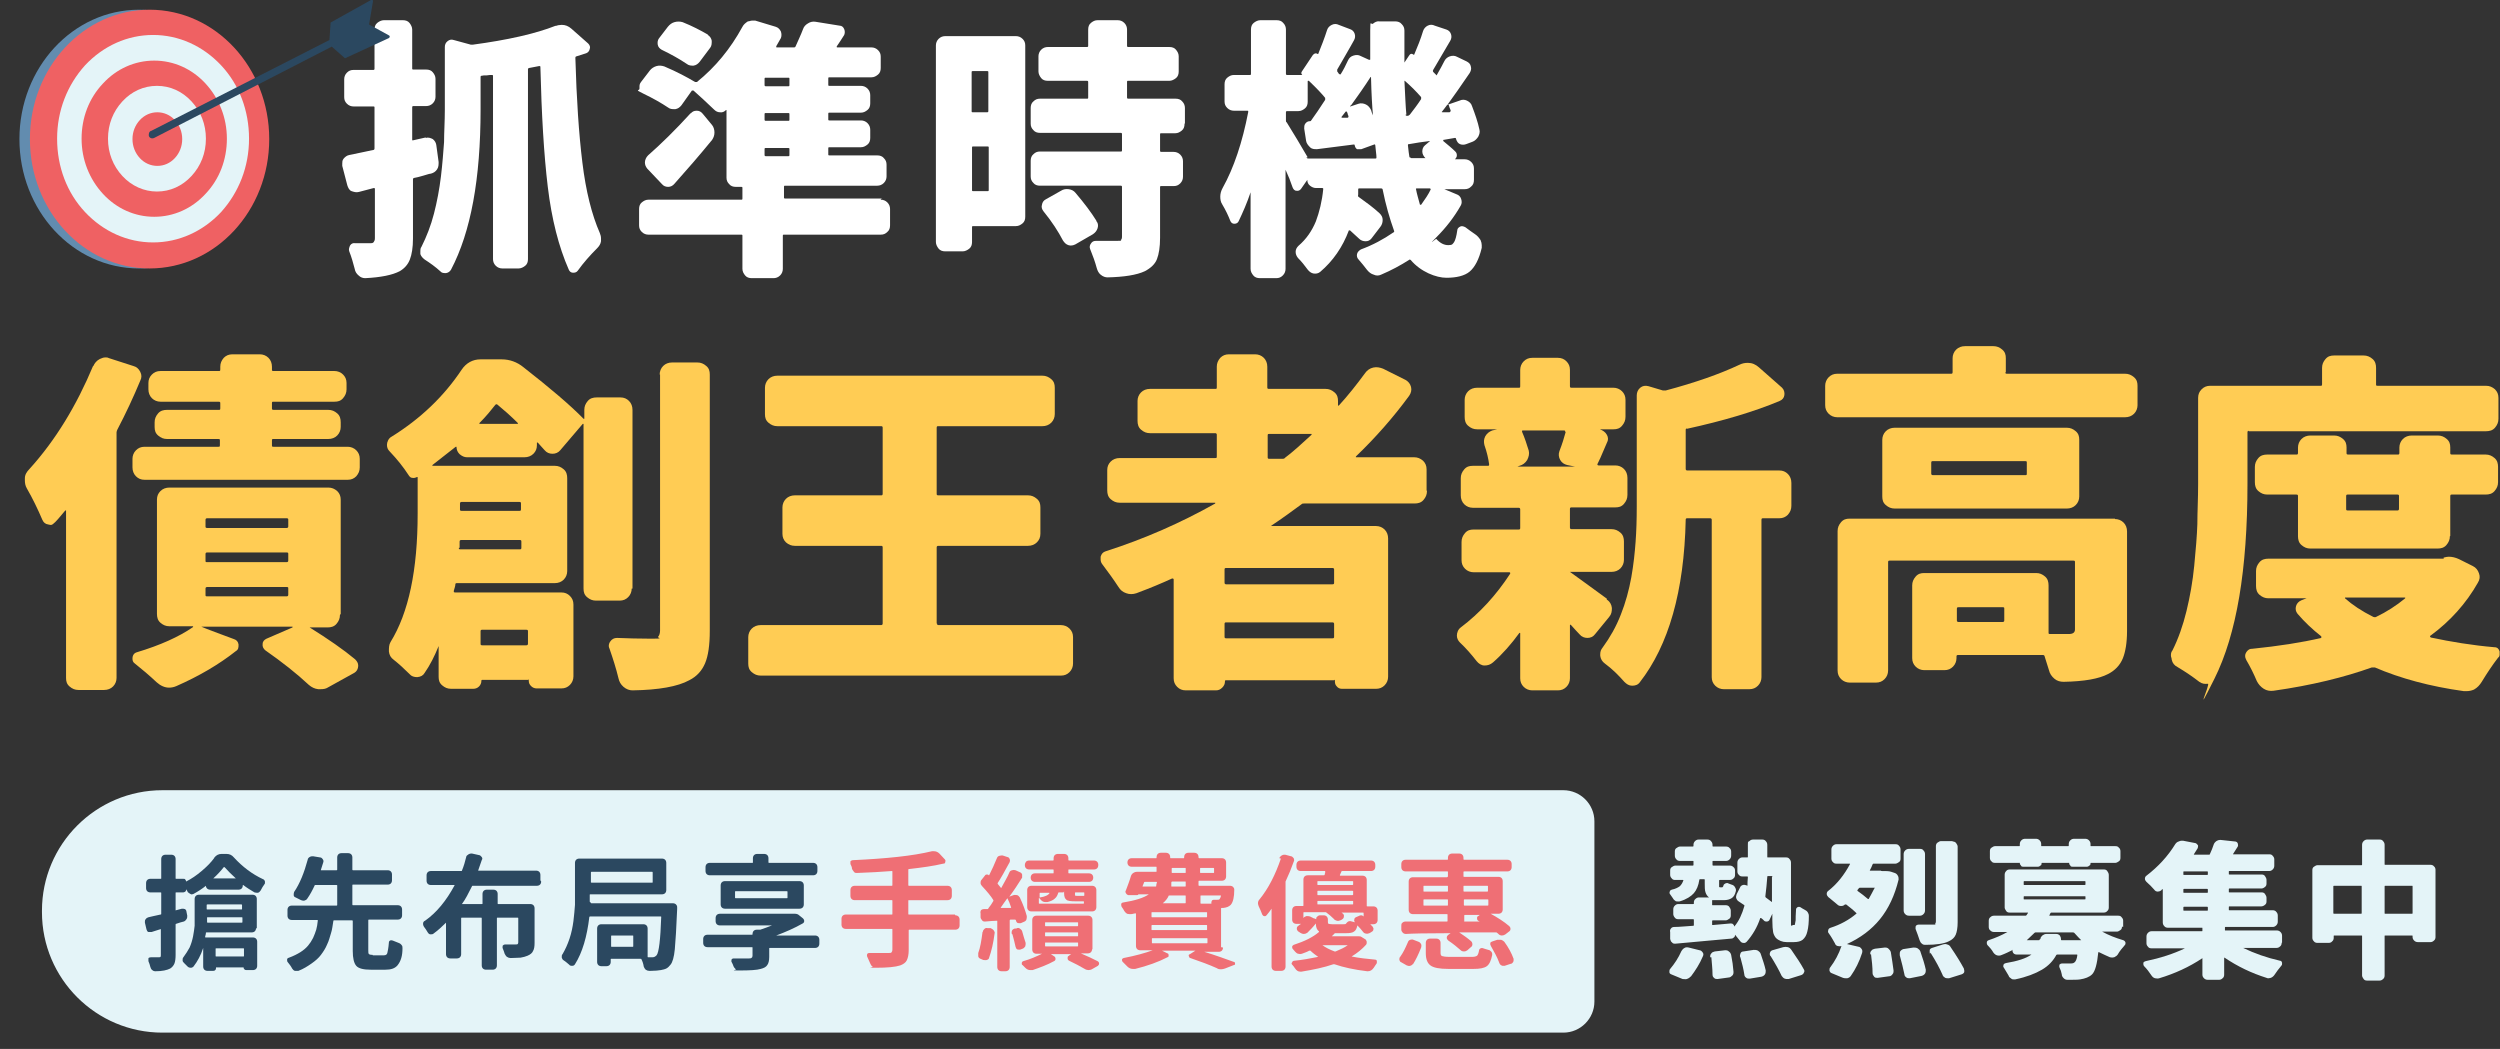
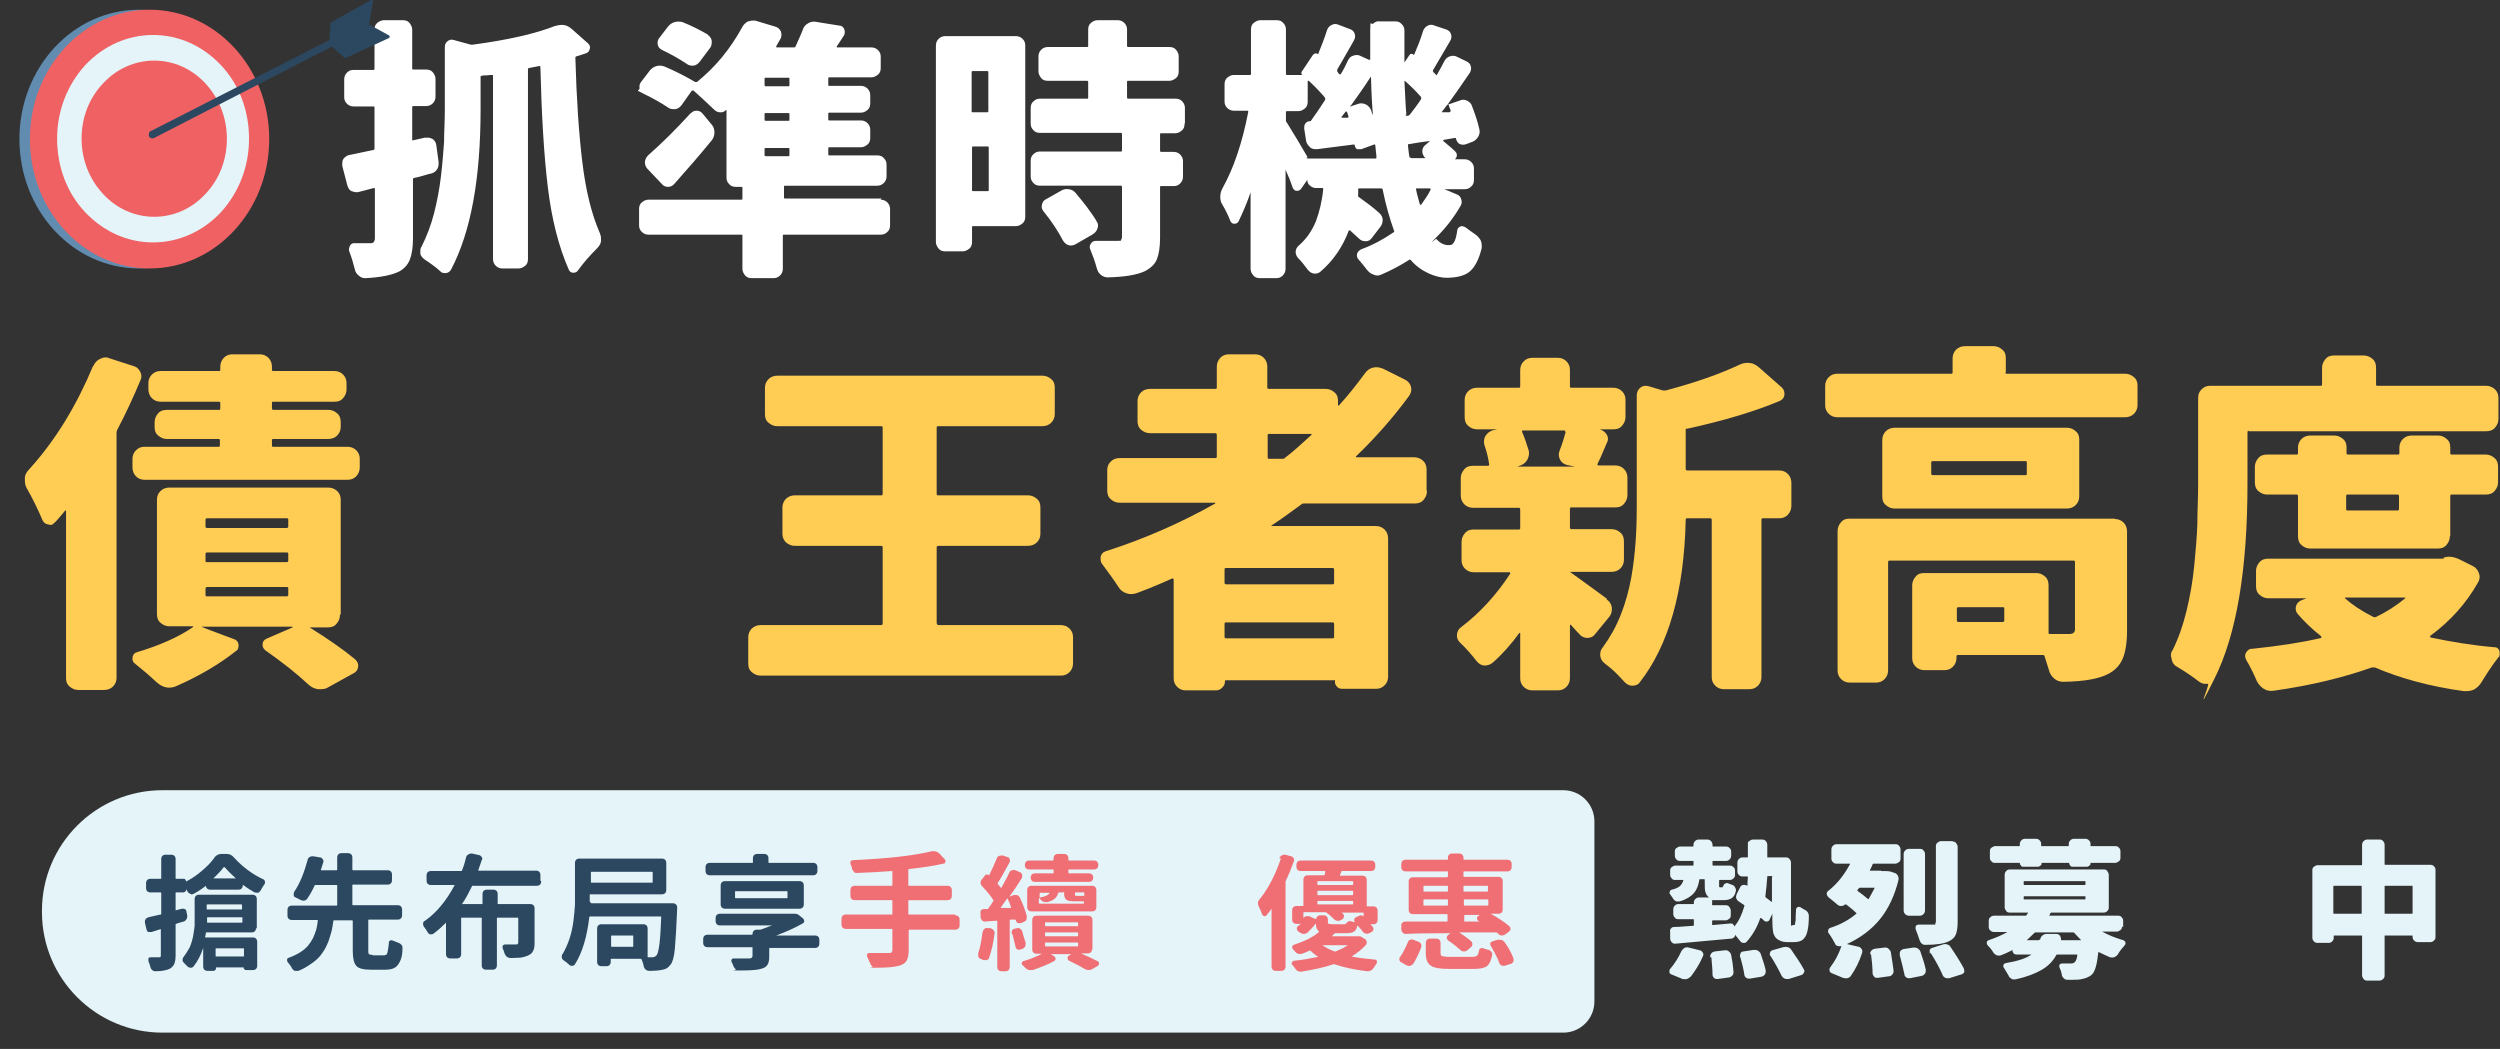
<svg xmlns="http://www.w3.org/2000/svg" id="_圖層_1" data-name=" 圖層 1" version="1.1" viewBox="0 0 643.5 270">
  <rect x="0" y="0" width="643.5" height="270" fill="#333333" stroke="none" />
  <defs>
    <style>
      .cls-1 {
        fill: #2b4860;
      }

      .cls-1, .cls-2, .cls-3, .cls-4, .cls-5, .cls-6, .cls-7 {
        stroke-width: 0px;
      }

      .cls-2 {
        fill: #e4f4f8;
      }

      .cls-3 {
        fill: #ef6f75;
      }

      .cls-4 {
        fill: #ef6163;
      }

      .cls-5 {
        fill: #628caf;
      }

      .cls-6 {
        fill: #ffcc54;
      }

      .cls-7 {
        fill: #fff;
      }
    </style>
  </defs>
  <g>
    <path class="cls-7" d="M109.6,35.5c.6-.2,1.2,0,1.8.3.5.4.8.9.9,1.5l.6,4.4c0,.7,0,1.3-.4,1.9-.4.6-.9.9-1.6,1.1-.3,0-.9.2-1.9.5s-1.8.5-2.4.6c-.2,0-.3.2-.3.4v15.2c0,2.3-.3,4.1-.8,5.4s-1.4,2.3-2.6,3c-1.9,1-4.9,1.6-8.9,1.8h0c-.6,0-1.2-.2-1.7-.7-.5-.4-.9-1-1-1.7-.4-1.5-.8-3-1.4-4.5-.2-.5,0-1,.2-1.5.3-.5.8-.7,1.3-.6h3.8c.5,0,.8,0,1-.3s.3-.5.3-1v-12.6c0-.2,0-.3-.3-.3l-3.8,1c-.7.2-1.3,0-1.9-.2s-.9-.9-1.1-1.5l-1.3-5v-.6c0-.4,0-.8.3-1.2.4-.5.9-.9,1.5-1,1.6-.3,3.7-.8,6.2-1.3.2,0,.3-.2.3-.4v-10.5c0-.2,0-.3-.3-.3h-5.1c-.6,0-1.2-.2-1.7-.7s-.7-1-.7-1.7v-4.6c0-.6.2-1.2.7-1.7s1-.7,1.7-.7h5.1c.2,0,.3-.1.3-.3V7.6c0-.7.2-1.3.7-1.7s1.1-.7,1.7-.7h4.9c.7,0,1.3.2,1.7.7s.7,1.1.7,1.7v10c0,.2,0,.3.3.3h3.3c.7,0,1.3.2,1.7.7s.7,1,.7,1.7v4.6c0,.6-.2,1.2-.7,1.7s-1.1.7-1.7.7h-3.3c-.2,0-.3.1-.3.3v8.3c0,.2,0,.3.3.2l3.1-.7h.1ZM143,6.7c.5-.2,1.1-.3,1.6-.3.9,0,1.7.3,2.5,1l4.3,3.8c.4.4.6.9.4,1.4-.1.5-.4.9-.9,1.1-.9.3-1.8.6-2.5.8-.2,0-.3.2-.3.4.3,10.6.9,19.6,1.8,26.9.9,7.4,2.4,13.4,4.5,18.2.2.5.3.9.3,1.4v.7c-.1.7-.5,1.3-1,1.8-1.8,1.8-3.5,3.7-5,5.8-.3.4-.7.5-1.2.5h0c-.5,0-.9-.3-1.1-.8-2.6-5.9-4.4-13-5.4-21.3s-1.6-18.6-1.9-30.8c0-.2,0-.3-.3-.3l-2.6.5c-.2,0-.3.2-.3.3v48.9c0,.7-.2,1.3-.7,1.7s-1.1.7-1.7.7h-4.2c-.6,0-1.2-.2-1.7-.7s-.7-1.1-.7-1.7V19.6c0-.2,0-.3-.3-.3-.3,0-.7,0-1.3.1-.6,0-1,0-1.3.1-.2,0-.3.1-.3.3v8.4c0,17.8-2.5,31.5-7.6,41.2-.3.5-.7.8-1.3.9-.6,0-1.1,0-1.5-.5-1.2-1.1-2.6-2.1-4-3-.5-.4-.9-.8-1.1-1.4,0-.3,0-.5,0-.8s0-.7.3-1.1c1.3-2.6,2.4-5.4,3.2-8.5.8-3.1,1.4-6.3,1.8-9.6s.6-6.2.8-8.8c0-2.5.2-5.3.2-8.4V12.1c0-.6.2-1.1.7-1.5s1-.5,1.6-.3l4.4,1.2h.5c8.9-1.2,16.1-2.8,21.4-4.9h0Z" />
    <path class="cls-7" d="M226.7,51.4c.6,0,1.2.2,1.7.7s.7,1.1.7,1.7v4.2c0,.7-.2,1.3-.7,1.7-.5.5-1,.7-1.7.7h-24.9c-.2,0-.3,0-.3.3v8.5c0,.6-.2,1.2-.7,1.7s-1.1.7-1.7.7h-5.6c-.7,0-1.3-.2-1.7-.7s-.7-1-.7-1.7v-8.5c0-.2,0-.3-.3-.3h-23.9c-.6,0-1.2-.2-1.7-.7s-.7-1-.7-1.7v-4.2c0-.7.2-1.3.7-1.7s1-.7,1.7-.7h23.9c.2,0,.3,0,.3-.3v-2.7c0-.2,0-.3-.3-.3h-1.4c-.7,0-1.3-.2-1.7-.7-.5-.5-.7-1-.7-1.7v-17.3h0q0-.1-.1-.1c-.5.5-1,.7-1.6.6-.6,0-1.1-.3-1.5-.7-2-1.9-3.7-3.5-5.3-4.9h-.4l-2.7,3.8c-.4.5-.9.9-1.6,1-.7,0-1.3,0-1.8-.4-1.8-1.2-3.9-2.4-6.4-3.6s-.9-.7-1-1.3v-.5c0-.5.1-.8.4-1.2l2.3-3c.4-.5,1-.9,1.7-1.1s1.4-.1,2,.1c3.3,1.4,5.9,2.8,7.9,4h.5c4.7-3.8,8.6-8.5,11.7-14.2.3-.6.8-1,1.4-1.4.4,0,.7-.2,1.1-.2s.5,0,.8,0l5.3,1.6c.6.2,1,.6,1.3,1.2.2.6.2,1.2,0,1.7-.4.7-.8,1.4-1.2,2.1,0,.2,0,.3.1.3h4.4c.2,0,.4,0,.5-.3.6-1.4,1.3-2.8,1.9-4.4.2-.6.6-1.1,1.3-1.5.6-.4,1.3-.5,1.9-.4l6.2,1c.6,0,1,.4,1.2.9.2.5.2,1,0,1.5-.6,1-1.3,2-1.9,2.9-.1.2,0,.3.1.3h8.8c.6,0,1.2.2,1.7.7s.7,1,.7,1.7v2.9c0,.7-.2,1.3-.7,1.7s-1,.7-1.7.7h-10.8c-.2,0-.3,0-.3.3v1.6c0,.2,0,.3.3.3h8.1c.6,0,1.2.2,1.7.7s.7,1.1.7,1.7v2.1c0,.7-.2,1.3-.7,1.7s-1,.7-1.7.7h-8.1c-.2,0-.3,0-.3.3v1.4c0,.2,0,.3.3.3h8.1c.6,0,1.2.2,1.7.7s.7,1.1.7,1.7v2.1c0,.7-.2,1.3-.7,1.7s-1,.7-1.7.7h-8.1c-.2,0-.3,0-.3.3v1.5c0,.2,0,.3.3.3h12.3c.7,0,1.3.2,1.7.7.5.5.7,1,.7,1.7v3c0,.6-.2,1.2-.7,1.7s-1.1.7-1.7.7h-23.7c-.2,0-.3,0-.3.3v2.7c0,.2,0,.3.3.3h24.9l-.3.2ZM177.8,29.2c.4-.5.9-.7,1.5-.7h.1c.6,0,1.1.3,1.5.8l2.4,2.9c.4.5.6,1.2.6,1.9s-.2,1.3-.6,1.9c-3.1,3.8-6.4,7.6-9.7,11.3-.4.5-1,.8-1.6.8s-1.2-.2-1.6-.7l-3.8-4c-.4-.5-.6-1-.6-1.6s.3-1.3.8-1.8c3.3-2.9,7-6.5,11-10.9h0ZM182.2,9c.6.4.9.9,1,1.5,0,.7,0,1.3-.4,1.8l-2.7,3.6c-.4.5-.9.9-1.6,1-.6,0-1.2,0-1.8-.5-1.8-1.2-3.9-2.4-6.4-3.6-.5-.3-.9-.7-1-1.3s0-1.2.3-1.6l2.3-3c.5-.6,1-1,1.7-1.2s1.4-.2,2.1,0c2.5,1,4.6,2.1,6.5,3.2h0ZM202.9,22.2c.2,0,.3,0,.3-.3v-1.6c0-.2,0-.3-.3-.3h-5.8c-.2,0-.3,0-.3.3v1.6c0,.2.1.3.3.3h5.8ZM202.9,31.1c.2,0,.3,0,.3-.3v-1.4c0-.2,0-.3-.3-.3h-5.8c-.2,0-.3,0-.3.3v1.4c0,.2.1.3.3.3h5.8ZM197.1,38.1c-.2,0-.3,0-.3.3v1.5c0,.2.1.3.3.3h5.8c.2,0,.3,0,.3-.3v-1.5c0-.2,0-.3-.3-.3h-5.8Z" />
    <path class="cls-7" d="M261.5,9.3c.6,0,1.2.2,1.7.7s.7,1,.7,1.7v44.1c0,.7-.2,1.3-.7,1.7s-1,.7-1.7.7h-11c-.2,0-.3,0-.3.3v3.8c0,.7-.2,1.3-.7,1.7s-1.1.7-1.7.7h-4.5c-.7,0-1.3-.2-1.7-.7s-.7-1.1-.7-1.7V11.7c0-.6.2-1.2.7-1.7s1.1-.7,1.7-.7h18.3-.1ZM254.4,18.6c0-.2,0-.3-.3-.3h-3.7c-.2,0-.3,0-.3.3v10c0,.2,0,.3.3.3h3.7c.2,0,.3-.1.3-.3v-10ZM250.2,48.9c0,.2,0,.3.3.3h3.7c.2,0,.3,0,.3-.3v-10.9c0-.2,0-.3-.3-.3h-3.7c-.2,0-.3,0-.3.3v10.9ZM304.9,31.9c0,.7-.2,1.3-.7,1.7s-1,.7-1.7.7h-3.6c-.2,0-.3,0-.3.3v4.2c0,.2.1.3.3.3h3.2c.6,0,1.2.2,1.7.7s.7,1.1.7,1.7v4c0,.6-.2,1.2-.7,1.7s-1,.7-1.7.7h-3.2c-.2,0-.3,0-.3.3v13c0,2.4-.3,4.2-.8,5.5-.5,1.3-1.6,2.3-3.1,3.1-2.1,1-5.4,1.5-9.6,1.6h0c-.6,0-1.2-.2-1.8-.7-.5-.4-.8-1-1-1.7-.4-1.5-1-3.2-1.7-4.9-.2-.5-.1-1,.2-1.4.3-.5.7-.7,1.3-.7h5.3c2,0,.9,0,1.1-.2s.3-.4.3-.9v-12.8c0-.2-.1-.3-.3-.3h-20.8c-.7,0-1.3-.2-1.7-.7-.5-.5-.7-1-.7-1.7v-4c0-.7.2-1.3.7-1.7.5-.5,1-.7,1.7-.7h20.8c.2,0,.3,0,.3-.3v-4.2c0-.2-.1-.3-.3-.3h-20.8c-.7,0-1.3-.2-1.7-.7-.5-.5-.7-1-.7-1.7v-4c0-.7.2-1.3.7-1.7.5-.5,1-.7,1.7-.7h12.1c.2,0,.3,0,.3-.3v-4c0-.2-.1-.3-.3-.3h-10.1c-.7,0-1.3-.2-1.7-.7s-.7-1.1-.7-1.7v-3.9c0-.6.2-1.2.7-1.7s1.1-.7,1.7-.7h10.1c.2,0,.3-.1.3-.3v-4.2c0-.7.2-1.3.7-1.7s1-.7,1.7-.7h5.2c.6,0,1.2.2,1.7.7s.7,1.1.7,1.7v4.2c0,.2.1.3.3.3h10.6c.7,0,1.3.2,1.7.7s.7,1,.7,1.7v3.9c0,.7-.2,1.3-.7,1.7s-1.1.7-1.7.7h-10.6c-.2,0-.3,0-.3.3v4c0,.2.1.3.3.3h12.2c.7,0,1.3.2,1.7.7.5.5.7,1.1.7,1.7v4h-.1ZM282.3,57c.4.6.4,1.2.2,1.8-.2.6-.6,1.1-1.2,1.5l-4.5,2.6c-.6.3-1.2.4-1.8.2-.6-.2-1-.6-1.4-1.2-1.2-2.3-2.8-4.8-5-7.5-.4-.5-.6-1.1-.4-1.7.1-.6.4-1.1,1-1.4l3.9-2.2c.6-.4,1.3-.5,2-.4s1.3.4,1.7.9c2.3,2.7,4.1,5.1,5.4,7.2v.2Z" />
    <path class="cls-7" d="M371.3,48.5h0c0,0,3.6,1.5,3.6,1.5.6.2,1,.6,1.2,1.2.2.6.2,1.2-.1,1.7-1.7,3-3.8,5.7-6.3,8.2s-.1.3,0,.4c1,1.1,2,1.6,3.1,1.6s1.1-.3,1.5-.8c.3-.5.6-1.5.8-3,0-.5.4-.8.8-1s.9,0,1.3.2c.8.6,1.6,1.2,2.5,1.8.6.4,1,.9,1.4,1.5.2.5.3.9.3,1.3v.7c-.7,3-1.8,5-3.1,6.1-1.3,1.1-3.4,1.6-6,1.6s-6.6-1.5-9.2-4.6c-.1,0-.3-.2-.4,0-2.2,1.4-4.6,2.7-7.2,3.8-.6.3-1.3.3-1.9,0-.7-.2-1.2-.6-1.7-1.2-.7-.9-1.4-1.8-2.2-2.7-.4-.4-.5-.9-.4-1.4s.5-.9,1-1.2c3-1.1,5.8-2.6,8.4-4.4.2,0,.2-.3.1-.5-1.1-3.1-2.1-6.5-2.9-10.5,0-.2-.2-.3-.4-.3h-5.6c-.2,0-.3,0-.3.3v1.3c-.1.2,0,.3,0,.5,2.1,1.5,4,2.9,5.5,4.3.5.5.8,1,.8,1.7s-.2,1.3-.6,1.8l-2.3,3c-.4.5-.9.7-1.5.7s-1.2-.2-1.6-.6c-.7-.6-1.5-1.4-2.4-2.2-.1,0-.2,0-.3,0-1.6,4.3-4.1,7.9-7.4,10.7-.5.4-1.1.5-1.7.4s-1.1-.5-1.5-1c-.8-1.1-1.6-2.1-2.5-3-.4-.5-.6-1-.6-1.6s.3-1.1.7-1.5c2.1-1.8,3.5-3.9,4.5-6.3.9-2.4,1.6-5.2,1.9-8.3,0-.2,0-.3-.3-.3h-1.5c-.6,0-1.1-.2-1.6-.6-.5-.4-.7-.9-.7-1.5s0,0,0,0h0l-1.6,2.3c-.3.4-.7.6-1.2.5-.5,0-.8-.4-1-.9-.5-1.5-1.1-3-1.8-4.5h0v25.5c0,.6-.2,1.2-.7,1.7s-1,.7-1.7.7h-4.2c-.7,0-1.3-.2-1.7-.7s-.7-1-.7-1.7v-19.7h0c-.9,2.7-2,5.2-3.1,7.5-.2.4-.6.6-1.1.6s-.8-.3-1-.7c-.5-1.3-1.2-2.8-2.1-4.3-.4-.6-.5-1.3-.5-2s.2-1.5.6-2.2c2.9-5.2,5.1-11.8,6.6-19.6,0-.2,0-.3-.2-.3h-3.5c-.6,0-1.2-.2-1.7-.7s-.7-1-.7-1.7v-4.4c0-.7.2-1.3.7-1.7s1-.7,1.7-.7h4.1c.2,0,.3,0,.3-.3V7.6c0-.7.2-1.3.7-1.7s1.1-.7,1.7-.7h4.2c.7,0,1.3.2,1.7.7.5.5.7,1.1.7,1.7v11.4c0,.2.1.3.3.3h3.9c-.3-.3-.3-.6-.1-.9l2.8-4.2c.4-.5.8-.6,1.3-.3h.1c.8-2,1.6-4,2.3-6.2.2-.6.6-1,1.2-1.3s1.2-.3,1.8,0l2.9,1.1c.6.2,1,.6,1.2,1.2.2.6.1,1.2-.2,1.7-.4.7-1.1,2-2.1,3.7s-1.7,3-2.2,3.8v.5s.2.2.3.4c.1.2.2.3.3.3.1.1.2.1.3,0,.7-1.1,1.3-2.3,1.9-3.6.3-.6.7-1,1.4-1.2.6-.2,1.3-.2,1.8.1l2.2,1c.2,0,.3,0,.3-.1v-7.5c0-3,.2-1.3.7-1.7s1-.7,1.7-.6h4c.7,0,1.3.2,1.7.7.5.5.7,1,.7,1.7v8.2h0l1.2-1.8c.3-.5.7-.6,1.2-.2h.1c.9-2.1,1.7-4.1,2.3-6.1.2-.6.6-1.1,1.2-1.4s1.2-.3,1.8,0l3,1c.6.2,1,.6,1.2,1.2s.1,1.2-.2,1.7c-2.8,4.8-4.3,7.3-4.4,7.5s-.1.3,0,.5c0,0,.3.3.7.7s.2.1.3,0c.8-1.4,1.4-2.5,1.9-3.5.3-.6.8-1,1.4-1.2s1.3-.2,1.8.1l2.5,1.2c.6.3,1,.7,1.1,1.3.2.6,0,1.2-.3,1.7-2.4,3.5-4.2,6.1-5.6,8h0q0,.1.1.1l2.9-1c.6-.3,1.3-.3,1.9,0s1.1.7,1.3,1.4c.8,2.1,1.5,4.1,1.9,6,.2.7,0,1.3-.3,1.9-.4.6-.9,1.1-1.5,1.3l-1.6.6c-.5.2-1.1.2-1.6,0s-.8-.7-1-1.3c0-.2-.1-.3-.3-.3l-2.9.5h-.1v.3c1.2,1,2.3,1.9,3.1,2.7.3.3.4.6.4,1s-.2.7-.5,1h0c0,0,2.5,0,2.5,0,.6,0,1.2.2,1.7.7s.7,1,.7,1.7v2.9c0,.7-.2,1.3-.7,1.7-.5.5-1,.7-1.7.7h-5.9.2ZM336.3,40.5c0,.2.2.3.5.3h17.2c.2,0,.3,0,.3-.3,0-.7-.2-1.8-.3-3.1,0-.2-.2-.3-.3-.2l-3.3,1.2c-.4,0-.8,0-1.1,0-.3-.2-.5-.5-.6-1,0-.2-.1-.2-.3-.2-3.1.4-6.2.8-9.4,1.2-.7,0-1.3,0-1.8-.5s-.9-1-1-1.6l-.5-3.2c0-.5,0-.9.3-1.3.3-.4.7-.6,1.1-.6s.3-.1.4-.2c1-1.4,2.2-3.1,3.6-5.3v-.5c-.8-1-2.2-2.5-4.2-4.4h-.2s-.1,0-.1.1v5.3c0,.7-.2,1.3-.7,1.7s-1,.7-1.7.7h-2.9c-.2,0-.3.1-.3.3v2.1c0,.2,0,.4.2.5,1.8,2.9,3.6,5.9,5.4,9h-.3ZM345.3,30.2h0q0,.1.2.1h1.4c.2-.1.2-.2.2-.4,0,0-.1-.3-.2-.5,0-.3-.2-.5-.2-.6,0,0,0-.1-.1-.1h-.2l-1.1,1.4h0ZM347.5,27.3h0q0,.1.1.1l2.1-.7c.6-.2,1.3-.1,1.9.2.6.3,1,.8,1.3,1.4.1.5.3.9.5,1.4h0c-.2-2.2-.4-5.5-.5-9.8h0q0-.1-.1-.1c-1.6,2.5-3.3,4.9-5.1,7.4h-.2ZM361.8,29.5c0,.2.1.3.3.3h.3c.2,0,.3-.2.5-.3,1-1.3,2-2.6,2.9-4v-.5c-1.2-1.4-2.6-2.8-4.2-4.2h-.1c.2,3.8.3,6.7.5,8.7h-.2ZM363,40.4c0,.2.1.3.3.3h3.6c-.5-.5-.8-1.1-.8-1.7s.2-1.2.7-1.6l1.3-1.1h0q0,0-.1,0c-1.8.2-3.6.5-5.3.8-.2,0-.3,0-.3.3.1,1.3.3,2.4.4,3.1h.2ZM368.2,48.8c0-.2,0-.3-.1-.3h-3.4c-.2,0-.3,0-.2.3.2,1.1.6,2.4,1,3.9h.3c1-1.4,1.9-2.7,2.5-4h-.1ZM371.1,28.8h0q0,.1.2.1h1.8c.2-.1.3-.2.3-.5-.2-.5-.4-.9-.5-1.4,0,0-.1,0-.2-.1,0,0-.1,0-.2.1-.5.7-1,1.3-1.3,1.7h0Z" />
  </g>
  <g>
    <path class="cls-6" d="M24,94.3c.3-.8.9-1.5,1.7-1.9.5-.2.9-.4,1.4-.4s.6,0,1,.2l6.2,2c.8.2,1.4.7,1.8,1.5.4.8.4,1.5,0,2.3-1.7,4.1-3.7,8.4-5.9,12.6-.1.2-.2.5-.2.7v63.2c0,.8-.3,1.6-.9,2.2s-1.4.9-2.3.9h-6.6c-.9,0-1.6-.3-2.3-.9s-.9-1.3-.9-2.2v-43.1h-.2c-.8.9-1.6,2-2.6,3s-1.1.7-1.8.6c-.7-.1-1.2-.5-1.5-1.2-1.2-2.8-2.5-5.5-4-8.1-.4-.7-.5-1.4-.5-2.1v-.5c0-.9.5-1.7,1.2-2.4,6.7-7.4,12.1-16.3,16.4-26.6v.2ZM87.5,158.3c0,.9-.3,1.6-.9,2.3s-1.4.9-2.3.9h-4.6c4.8,3,8.7,5.7,11.7,8.2.5.5.8,1,.8,1.6,0,.9-.4,1.6-1.2,2l-6.5,3.6c-.6.4-1.2.5-2,.5s-.4,0-.6,0c-.9-.1-1.7-.5-2.4-1.1-3.1-2.9-6.9-5.9-11.2-8.9-.5-.4-.8-1-.7-1.6,0-.7.4-1.1,1-1.4l6.7-2.9h0v-.2h-23.5c0,.1,8.4,3.2,8.4,3.2.7.2,1.1.7,1.2,1.4,0,.7,0,1.3-.7,1.7-4.3,3.4-9.4,6.4-15.3,9-.7.3-1.3.4-1.9.4-1.1,0-2.2-.5-3.2-1.4-1.8-1.7-3.7-3.3-5.7-4.9-.4-.3-.5-.7-.5-1.2,0-.8.4-1.4,1.1-1.6,6-1.8,10.9-4,14.5-6.5v-.2h-6.1c-.9,0-1.6-.3-2.3-.9s-.9-1.4-.9-2.3v-29.4c0-.9.3-1.6.9-2.2.6-.6,1.4-.9,2.3-.9h40.9c.9,0,1.6.3,2.3.9.6.6.9,1.3.9,2.2v29.4l-.2.3ZM56.3,105.5c.3,0,.4,0,.4-.4v-1.3c0-.2,0-.4-.4-.4h-15c-.8,0-1.6-.3-2.2-.9s-.9-1.4-.9-2.3v-1.6c0-.9.3-1.6.9-2.2.6-.6,1.3-.9,2.2-.9h15c.3,0,.4,0,.4-.4v-.7c0-.9.3-1.6.9-2.3.6-.6,1.3-.9,2.2-.9h7.1c.8,0,1.6.3,2.2.9s.9,1.4.9,2.3v.7c0,.3,0,.4.4.4h15.7c.8,0,1.6.3,2.2.9s.9,1.3.9,2.2v1.6c0,.9-.3,1.6-.9,2.3s-1.3.9-2.2.9h-15.7c-.3,0-.4,0-.4.4v1.3c0,.2,0,.4.4.4h14.1c.9,0,1.6.3,2.3.9s.9,1.4.9,2.3v1.2c0,.8-.3,1.6-.9,2.2s-1.4.9-2.3.9h-14.1c-.3,0-.4,0-.4.4v1.2c0,.3,0,.4.4.4h19.1c.8,0,1.6.3,2.2.9s.9,1.3.9,2.2v2.2c0,.9-.3,1.6-.9,2.3-.6.6-1.3.9-2.2.9h-52.3c-.9,0-1.6-.3-2.2-.9-.6-.6-.9-1.4-.9-2.3v-2.2c0-.8.3-1.6.9-2.2.6-.6,1.3-.9,2.2-.9h19c.3,0,.4,0,.4-.4v-1.2c0-.3,0-.4-.4-.4h-13.2c-.9,0-1.6-.3-2.3-.9s-.9-1.3-.9-2.2v-1.2c0-.9.3-1.6.9-2.3s1.4-.9,2.3-.9h13.3ZM73.8,135.9c.2,0,.4-.1.4-.4v-1.7c0-.2,0-.4-.4-.4h-20.5c-.2,0-.4.1-.4.4v1.7c0,.2,0,.4.4.4h20.5ZM73.8,144.7c.2,0,.4-.1.4-.4v-1.7c0-.2,0-.4-.4-.4h-20.5c-.2,0-.4.1-.4.4v1.7c0,.3,0,.4.4.4h20.5ZM73.8,153.5c.2,0,.4-.1.4-.4v-1.6c0-.3,0-.4-.4-.4h-20.5c-.2,0-.4.1-.4.4v1.6c0,.3,0,.4.4.4h20.5Z" />
-     <path class="cls-6" d="M162.6,151.5c0,.8-.3,1.6-.9,2.2s-1.3.9-2.2.9h-6.1c-.9,0-1.6-.3-2.3-.9s-.9-1.3-.9-2.2v-42.4h-.2l-5.8,6.8c-.5.6-1.2.9-2,.9s-1.5-.3-2-.9c-.7-.7-1.2-1.4-1.8-2h-.2v.7c0,.9-.3,1.6-.9,2.2-.6.6-1.4.9-2.3.9h-14.8c-.7,0-1.3-.3-1.9-.8-.5-.5-.8-1.1-.8-1.9h-.2c-2.2,1.7-4.2,3.3-6,4.7v.2h31.5c.9,0,1.6.3,2.3.9s.9,1.4.9,2.3v23.9c0,.8-.3,1.6-.9,2.2s-1.4.9-2.3.9h-25.2c-.3,0-.4.1-.4.4s-.2.9-.4,1.6c0,.3,0,.4.4.4h27.3c.9,0,1.6.3,2.2.9s.9,1.3.9,2.2v18.5c0,.8-.3,1.6-.9,2.2s-1.3.9-2.2.9h-6.4c-.5,0-1-.2-1.4-.6-.4-.4-.6-.8-.6-1.4s0-.2-.2-.2h-11.7c-.2,0-.3,0-.3.3,0,.5-.2,1-.6,1.4s-.9.6-1.5.6h-5.7c-.9,0-1.6-.3-2.3-.9s-.9-1.3-.9-2.2v-7.9h0c-1,2.5-2.2,4.9-3.6,6.9-.4.7-1,1-1.9,1.1-.8,0-1.5-.2-2-.8-1.4-1.4-2.7-2.6-4.1-3.7-.7-.5-1.1-1.2-1.2-2.1,0-.9,0-1.7.4-2.4,4.7-7.6,7-18.6,7-33.1v-9.4q0,0-.2,0c-.4.2-.8.3-1.2.2-.4,0-.7-.3-1-.8-1.3-2-2.9-4-4.8-6-.5-.5-.7-1-.7-1.7s.4-1.7,1.2-2.1c7.4-4.6,13.4-10.3,18-17.2,1.2-1.8,2.9-2.7,4.9-2.7h5.4c2.1,0,4,.7,5.6,2,6.9,5.4,12.1,9.8,15.5,13.3h.2v-2.3c0-.9.3-1.6.9-2.3s1.4-.9,2.3-.9h6.1c.9,0,1.6.3,2.2.9.6.6.9,1.4.9,2.3v46ZM118.1,141c0,.3,0,.4.4.4h15.3c.3,0,.4-.1.4-.4v-1.6c0-.3-.1-.4-.4-.4h-15.1c-.2,0-.4.1-.4.4v1.6h-.2ZM134.1,129.6c0-.3-.1-.4-.4-.4h-14.9c-.2,0-.4.1-.4.4v1.5c0,.2,0,.4.4.4h14.9c.3,0,.4-.1.4-.4v-1.5ZM123.4,108.9v.2h9.9v-.2c-1.8-1.8-3.5-3.3-5.2-4.7-.2-.2-.4-.2-.6,0-1.1,1.4-2.4,3-4.1,4.7ZM135.9,162.5c0-.3-.1-.4-.4-.4h-11.4c-.3,0-.4.1-.4.4v3.2c0,.2,0,.4.4.4h11.4c.2,0,.4-.1.4-.4v-3.2ZM169.8,96.4c0-.8.3-1.6.9-2.2s1.4-.9,2.3-.9h6.5c.9,0,1.6.3,2.3.9s.9,1.3.9,2.2v66c0,3.6-.4,6.4-1.2,8.3-.8,1.9-2.1,3.4-4.1,4.4-2.9,1.6-7.8,2.5-14.6,2.6h0c-.8,0-1.6-.3-2.3-.9-.7-.6-1.1-1.3-1.3-2.2-.6-2.5-1.4-5-2.3-7.6-.1-.2-.2-.5-.2-.7,0-.4.1-.8.4-1.2.4-.6,1-.9,1.7-.9,2.6.1,5.6.2,9,.2s1.3-.2,1.6-.5.5-.9.5-1.6v-65.9h0Z" />
    <path class="cls-6" d="M241.2,160.5c0,.3.1.4.4.4h31.5c.8,0,1.6.3,2.2.9s.9,1.3.9,2.2v6.8c0,.8-.3,1.6-.9,2.2s-1.3.9-2.2.9h-77.3c-.9,0-1.6-.3-2.3-.9s-.9-1.3-.9-2.2v-6.8c0-.8.3-1.6.9-2.2s1.4-.9,2.3-.9h31c.2,0,.4-.1.4-.4v-19.6c0-.3-.1-.4-.4-.4h-22.2c-.9,0-1.6-.3-2.3-.9-.6-.6-.9-1.3-.9-2.2v-6.8c0-.8.3-1.6.9-2.2s1.4-.9,2.3-.9h22.2c.2,0,.4,0,.4-.4v-17c0-.3-.1-.4-.4-.4h-26.7c-.9,0-1.6-.3-2.3-.9s-.9-1.3-.9-2.2v-6.8c0-.8.3-1.6.9-2.2s1.4-.9,2.3-.9h68.2c.9,0,1.6.3,2.3.9s.9,1.3.9,2.2v6.8c0,.8-.3,1.6-.9,2.2s-1.4.9-2.3.9h-26.8c-.2,0-.4,0-.4.4v17c0,.3.1.4.4.4h23.1c.9,0,1.6.3,2.3.9.7.6.9,1.3.9,2.2v6.8c0,.9-.3,1.6-.9,2.2-.6.6-1.4.9-2.3.9h-23.1c-.2,0-.4.1-.4.4v19.6h.1Z" />
    <path class="cls-6" d="M367.3,126.4c0,.9-.3,1.6-.9,2.3s-1.4.9-2.3.9h-28.4c-.3,0-.5,0-.7.2-2.3,1.7-4.9,3.6-7.9,5.6h27.1c.8,0,1.6.3,2.2.9s.9,1.4.9,2.3v35.6c0,.8-.3,1.6-.9,2.2s-1.3.9-2.2.9h-8.8c-.5,0-1-.2-1.3-.6-.4-.4-.5-.8-.5-1.4s0-.2-.3-.2h-27.7c-.2,0-.3,0-.3.3,0,.6-.2,1.1-.7,1.6s-1,.7-1.6.7h-7.8c-.9,0-1.6-.3-2.2-.9-.6-.6-.9-1.3-.9-2.2v-25.4c0-.2-.1-.3-.4-.3-2.6,1.2-5.7,2.5-9.2,3.8-.9.3-1.8.3-2.6,0-.9-.3-1.5-.8-2-1.6-1.3-2-2.7-3.9-4.2-5.9-.3-.4-.4-.8-.4-1.2v-.7c.2-.7.6-1.2,1.3-1.4,10-3.2,19.3-7.3,28.2-12.3h0v-.2h-24.6c-.9,0-1.6-.3-2.3-.9s-.9-1.4-.9-2.3v-5.2c0-.9.3-1.6.9-2.2s1.4-.9,2.3-.9h24.6c.3,0,.4,0,.4-.4v-5.6c0-.2-.1-.4-.4-.4h-16.8c-.9,0-1.6-.3-2.3-.9s-.9-1.4-.9-2.3v-5.1c0-.8.3-1.6.9-2.2s1.4-.9,2.3-.9h16.8c.3,0,.4,0,.4-.4v-5.3c0-.9.3-1.6.9-2.3.6-.6,1.3-.9,2.2-.9h6.8c.8,0,1.6.3,2.2.9s.9,1.4.9,2.3v5.3c0,.3.1.4.4.4h14.6c.9,0,1.6.3,2.3.9s.9,1.3.9,2.2v1.2h0c0,0,.1,0,.2,0,2.3-2.5,4.6-5.4,6.8-8.4.5-.7,1.2-1.2,2.1-1.4.9-.2,1.7,0,2.5.3l5.8,2.9c.7.4,1.2,1,1.4,1.8.2.8,0,1.6-.5,2.3-4.1,5.6-8.7,10.8-13.7,15.6v.2s0,0,.1,0h14.9c.9,0,1.6.3,2.3.9.6.6.9,1.3.9,2.2v5.4ZM343,150.4c.3,0,.4-.1.4-.4v-3.4c0-.2-.1-.4-.4-.4h-27.4c-.3,0-.4.1-.4.4v3.4c0,.2.1.4.4.4h27.4ZM315.2,163.9c0,.3.1.4.4.4h27.4c.3,0,.4-.1.4-.4v-3.3c0-.2-.1-.4-.4-.4h-27.4c-.3,0-.4.1-.4.4v3.3ZM326.7,111.7c-.3,0-.4,0-.4.4v5.6c0,.3.1.4.4.4h3.4c.2,0,.5,0,.7-.3,2-1.5,4.2-3.5,6.8-5.9v-.2h-10.9Z" />
    <path class="cls-6" d="M413.7,154.4c.7.5,1.1,1.2,1.2,2.1,0,.9-.1,1.6-.7,2.3l-3.6,4.4c-.5.7-1.2,1-2,1s-1.5-.3-2-.9c-.6-.6-1.3-1.4-2.3-2.5h-.1s-.1,0-.1.1v13.7c0,.8-.3,1.6-.9,2.2-.6.6-1.3.9-2.2.9h-6.6c-.8,0-1.6-.3-2.2-.9s-.9-1.3-.9-2.2v-11.6h0c0-.1-.1-.1-.2-.1-2.1,2.9-4.4,5.5-6.8,7.6-.7.6-1.4.8-2.2.8s-1.5-.5-2-1.1c-1.4-1.8-2.8-3.4-4.3-4.8-.5-.5-.8-1.1-.8-1.8s.3-1.6,1-2.1c4.9-3.7,9.1-8.3,12.7-13.8.1-.2,0-.4-.2-.4h-9.2c-.8,0-1.6-.3-2.2-.9s-.9-1.3-.9-2.2v-4.7c0-.9.3-1.6.9-2.3s1.3-.9,2.2-.9h11.6c.3,0,.4-.1.4-.4v-4.8c0-.2-.1-.4-.4-.4h-11.8c-.8,0-1.6-.3-2.2-.9s-.9-1.4-.9-2.3v-4.4c0-.9.3-1.6.9-2.3s1.3-.9,2.2-.9h3.8c.3,0,.4,0,.4-.4-.2-1.5-.6-3.2-1.2-4.9-.2-.8-.2-1.5.2-2.3.4-.7,1-1.2,1.8-1.5l1.3-.3h-5.2c-.9,0-1.6-.3-2.3-.9s-.9-1.4-.9-2.3v-4.4c0-.8.3-1.6.9-2.2s1.4-.9,2.3-.9h10.7c.3,0,.4,0,.4-.4v-4.2c0-.8.3-1.6.9-2.2s1.3-.9,2.2-.9h6.6c.9,0,1.6.3,2.2.9s.9,1.3.9,2.2v4.2c0,.3.1.4.4.4h10.8c.8,0,1.6.3,2.2.9s.9,1.3.9,2.2v4.4c0,.9-.3,1.6-.9,2.3s-1.3.9-2.2.9h-3.9.4c.8.3,1.4.7,1.8,1.4s.4,1.4,0,2.1c-1.4,3.3-2.2,5.1-2.4,5.4-.1.2,0,.4.3.4h4.3c.8,0,1.6.3,2.2.9s.9,1.4.9,2.3v4.4c0,.9-.3,1.6-.9,2.3s-1.3.9-2.2.9h-11.3c-.3,0-.4.1-.4.4v4.8c0,.2.1.4.4.4h10.3c.9,0,1.6.3,2.3.9s.9,1.4.9,2.3v4.7c0,.8-.3,1.6-.9,2.2s-1.4.9-2.3.9h-10.7c1.8,1.3,5,3.6,9.5,6.9v.3ZM402.9,111.2c0-.2,0-.4-.3-.4h-10.5c-.3,0-.4,0-.3.4.7,1.6,1.2,3.2,1.7,4.8.2.8,0,1.6-.4,2.4-.5.8-1.2,1.3-2,1.5l-.5.2h14.8l-2-.4c-.8-.2-1.4-.6-1.8-1.3-.4-.7-.5-1.5-.2-2.3.7-1.8,1.2-3.4,1.6-4.9h-.1ZM434.3,110.3c-.3,0-.4,0-.4.4v10c0,.2.1.4.4.4h23.7c.9,0,1.6.3,2.2.9s.9,1.4.9,2.3v5.9c0,.9-.3,1.6-.9,2.3-.6.6-1.3.9-2.2.9h-4.2c-.3,0-.4.1-.4.4v40.5c0,.8-.3,1.6-.9,2.2-.6.6-1.3.9-2.2.9h-6.6c-.8,0-1.6-.3-2.2-.9s-.9-1.3-.9-2.2v-40.5c0-.2-.1-.4-.4-.4h-5.9c-.3,0-.4.1-.4.4-.4,18.4-4.4,32.3-11.8,41.8-.5.7-1.2.9-2,.9s-1.4-.4-2-1c-1.5-1.7-3.1-3.3-5-4.7-.7-.5-1.1-1.2-1.2-2v-.4c0-.7.2-1.2.6-1.7,1.9-2.6,3.5-5.4,4.7-8.5,1.2-3,2.1-6.3,2.7-9.6.6-3.4.9-6.4,1.1-9.1.2-2.7.3-5.7.3-9.1v-28.6c0-.8.3-1.5.9-2s1.3-.6,2.1-.4l3.7,1.1h.8c7.5-2,13.8-4.2,18.9-6.6.8-.4,1.5-.5,2.2-.5,1.1,0,2,.4,2.9,1.2l5.9,5.2c.5.5.7,1.2.6,1.9-.1.7-.5,1.2-1.2,1.5-6.4,2.7-14.4,5.1-24,7.2h.2Z" />
    <path class="cls-6" d="M516.2,95.8c0,.3,0,.4.4.4h30.4c.9,0,1.6.3,2.3.9s.9,1.3.9,2.2v5c0,.8-.3,1.6-.9,2.2s-1.4.9-2.3.9h-74.1c-.8,0-1.6-.3-2.2-.9s-.9-1.3-.9-2.2v-5c0-.8.3-1.6.9-2.2s1.3-.9,2.2-.9h29.3c.2,0,.4,0,.4-.4v-3.6c0-.8.3-1.6.9-2.2s1.4-.9,2.3-.9h7.3c.9,0,1.6.3,2.3.9s.9,1.3.9,2.2v3.6h-.1ZM544.4,133.6c.8,0,1.6.3,2.2.9s.9,1.4.9,2.3v25.6c0,3-.4,5.4-1.1,7.1s-2,3.1-3.8,4c-2.3,1.2-6,1.9-11.4,2-.9,0-1.7-.2-2.4-.8s-1.2-1.3-1.4-2.2c-.3-1-.7-2.2-1.1-3.5,0-.2-.2-.4-.4-.4h-21.9c-.3,0-.4.1-.4.4v.4c0,.8-.3,1.6-.9,2.2s-1.3.9-2.2.9h-5.2c-.8,0-1.6-.3-2.2-.9s-.9-1.3-.9-2.2v-18.7c0-.9.3-1.6.9-2.3s1.3-.9,2.2-.9h28.8c.9,0,1.6.3,2.3.9s.9,1.4.9,2.3v12.1c0,.3,0,.4.4.4h4.8c1.1,0,1.6-.4,1.6-1.2v-17.3c0-.2,0-.4-.4-.4h-47.3c-.3,0-.4.1-.4.4v27.9c0,.8-.3,1.6-.9,2.2s-1.3.9-2.2.9h-6.8c-.8,0-1.6-.3-2.2-.9s-.9-1.3-.9-2.2v-35.9c0-.9.3-1.6.9-2.3s1.3-.9,2.2-.9h68.3ZM532,110.1c.9,0,1.6.3,2.3.9s.9,1.3.9,2.2v14.6c0,.8-.3,1.6-.9,2.2s-1.4.9-2.3.9h-44.3c-.9,0-1.6-.3-2.3-.9s-.9-1.3-.9-2.2v-14.6c0-.8.3-1.6.9-2.2s1.4-.9,2.3-.9c0,0,44.3,0,44.3,0ZM521.3,122.3c.3,0,.4,0,.4-.4v-2.8c0-.3,0-.4-.4-.4h-23.8c-.2,0-.4,0-.4.4v2.8c0,.2.1.4.4.4h23.8ZM515.5,160.1c.2,0,.4-.1.4-.4v-3c0-.3,0-.4-.4-.4h-11.4c-.3,0-.4.1-.4.4v3c0,.2.1.4.4.4h11.4Z" />
    <path class="cls-6" d="M578.9,110.9c-.2,0-.4,0-.4.4v13.2c0,22.1-2.8,38.8-8.5,50.2s-.9,1.1-1.7,1.3c-.8.1-1.5,0-2.2-.5-1.8-1.4-3.6-2.6-5.6-3.8-.8-.4-1.3-1-1.5-1.9,0-.4-.2-.7-.2-1,0-.5,0-.9.4-1.4,1.5-3,2.7-6.4,3.6-10.1.9-3.7,1.6-7.6,2-11.7.4-4.1.7-7.7.8-10.7,0-3.1.2-6.5.2-10.4v-22.1c0-.9.3-1.6.9-2.2s1.3-.9,2.2-.9h28.4c.3,0,.4,0,.4-.4v-4.2c0-.9.3-1.6.9-2.3s1.3-.9,2.2-.9h7.6c.9,0,1.6.3,2.3.9s.9,1.4.9,2.3v4.2c0,.3,0,.4.4.4h27.9c.9,0,1.6.3,2.3.9.6.6.9,1.3.9,2.2v5.4c0,.9-.3,1.6-.9,2.3s-1.4.9-2.3.9h-61.1,0ZM629.1,143.5c.4-.1.8-.2,1.2-.2.9,0,1.7.2,2.6.6l3.6,1.8c.8.4,1.3,1,1.6,1.9.3.8.2,1.6-.3,2.4-3,5.3-7.1,9.9-12.3,13.7v.2q0,0,.2.2c5.2,1.1,10.6,2,16.4,2.5.7,0,1.1.4,1.3,1.1v.6c0,.4,0,.7-.4,1-1.4,1.8-2.8,3.9-4.2,6.2-.5.8-1.1,1.5-2,2-.7.3-1.3.4-2,.4h-.6c-8.7-1.2-16.4-3.3-22.9-6.1h-.8c-7,2.5-15.4,4.6-25.3,6-.9.1-1.7,0-2.5-.5s-1.4-1.2-1.8-2c-.8-1.9-1.7-3.7-2.7-5.4-.2-.4-.3-.7-.3-1.1s.2-.9.6-1.3.7-.5,1.2-.5c6.8-.7,12.7-1.6,17.8-2.8,0,0,0-.1,0-.2v-.2c-2.3-1.8-4.3-3.7-6.1-5.8-.5-.6-.6-1.3-.4-2,.2-.7.7-1.2,1.4-1.5l1.3-.5h-9.8c-.9,0-1.6-.3-2.3-.9s-.9-1.4-.9-2.3v-3.8c0-.9.3-1.6.9-2.3s1.4-.9,2.3-.9h45.1v-.3ZM630.6,138c0,.9-.3,1.6-.9,2.3s-1.4.9-2.3.9h-32.7c-.9,0-1.6-.3-2.3-.9s-.9-1.4-.9-2.3v-10.3c0-.2,0-.4-.4-.4h-7.5c-.9,0-1.6-.3-2.3-.9s-.9-1.4-.9-2.3v-3.9c0-.9.3-1.6.9-2.3s1.4-.9,2.3-.9h7.5c.2,0,.4,0,.4-.4v-1.4c0-.8.3-1.6.9-2.2s1.4-.9,2.3-.9h6.1c.9,0,1.6.3,2.3.9s.9,1.3.9,2.2v1.4c0,.2,0,.4.4.4h12.8c.2,0,.4,0,.4-.4v-1.4c0-.8.3-1.6.9-2.2s1.4-.9,2.3-.9h6.7c.9,0,1.6.3,2.3.9s.9,1.3.9,2.2v1.4c0,.2,0,.4.4.4h8.7c.9,0,1.6.3,2.3.9s.9,1.4.9,2.3v3.9c0,.9-.3,1.6-.9,2.3s-1.4.9-2.3.9h-8.7c-.2,0-.4,0-.4.4v10.3h-.1ZM619.1,154v-.2h-15.5v.2c1.9,1.7,4.3,3.3,7.3,4.8.3.1.5.1.7,0,2.7-1.3,5.2-2.9,7.5-4.8h0ZM617.5,127.7c0-.2,0-.4-.4-.4h-12.8c-.2,0-.4,0-.4.4v3.3c0,.2,0,.4.4.4h12.8c.2,0,.4-.1.4-.4v-3.3Z" />
  </g>
  <g id="archery_target" data-name="archery target">
    <g id="shadow">
      <ellipse class="cls-5" cx="35.8" cy="35.8" rx="30.8" ry="33.3" />
    </g>
    <g id="white">
      <ellipse class="cls-4" cx="38.5" cy="35.8" rx="30.8" ry="33.3" />
    </g>
    <g id="blue">
      <path class="cls-2" d="M39.4,62.4c-6.6,0-12.8-2.8-17.5-7.8s-7.2-11.7-7.2-18.9,2.6-13.8,7.2-18.9c4.7-5,10.9-7.8,17.5-7.8s12.8,2.8,17.5,7.8,7.2,11.7,7.2,18.9-2.6,13.8-7.2,18.9c-4.7,5-10.9,7.8-17.5,7.8Z" />
    </g>
    <path class="cls-4" d="M39.7,55.8c-5,0-9.7-2.1-13.2-5.9-3.5-3.8-5.5-8.8-5.5-14.2s1.9-10.4,5.5-14.2c3.5-3.8,8.2-5.9,13.2-5.9s9.7,2.1,13.2,5.9,5.5,8.8,5.5,14.2-1.9,10.4-5.5,14.2c-3.5,3.8-8.2,5.9-13.2,5.9Z" />
    <g id="red">
-       <path class="cls-2" d="M40.4,49.3c-3.3,0-6.5-1.4-8.9-4s-3.7-5.9-3.7-9.6,1.3-7,3.7-9.6c2.4-2.6,5.5-4,8.9-4s6.5,1.4,8.9,4,3.7,5.9,3.7,9.6-1.3,7-3.7,9.6-5.5,4-8.9,4Z" />
-     </g>
-     <path class="cls-4" d="M40.5,42.7c-1.7,0-3.3-.7-4.5-2s-1.9-3-1.9-4.9.7-3.6,1.9-4.9c1.2-1.3,2.8-2,4.5-2s3.3.7,4.5,2c1.2,1.3,1.9,3,1.9,4.9s-.7,3.6-1.9,4.9c-1.2,1.3-2.8,2-4.5,2Z" />
+       </g>
    <g id="goal">
      <path class="cls-1" d="M38.9,33.7l45.9-23.4.3-4.5,10.4-5.8c.3-.1.6,0,.5.4l-1,5.9,5.1,2.8c.3.1.3.5,0,.7l-11.3,5.2-3.4-3-45.7,23.5c-.6.3-1.3,0-1.4-.6h0c0-.5,0-.9.5-1.2h.1Z" />
    </g>
  </g>
  <g>
    <path class="cls-2" d="M461.4,238.1h.3c.1,0,.3,0,.3-.1,0-.1.1-.5.2-1.1,0-.5,0-1.5.1-2.8,0-.2.1-.4.4-.6.2-.1.5-.1.7,0,.3.2.6.4,1,.6.4.2.7.4.9.7.2.3.3.6.3,1,0,1.5-.1,2.9-.4,4-.2.9-.6,1.6-1.2,2.1-.5.4-1.3.6-2.3.6h-1.8c-1.1,0-2.1-.4-2.8-1.1-.3-.4-.6-.9-.7-1.5-.1-.6-.2-1.6-.2-3v-1.7s0,0,0,0l-.7,1.5c-.1.3-.4.5-.7.5-.3,0-.6,0-.8-.3-.2-.2-.4-.4-.7-.6,0,0-.1,0-.2,0-.8,2.4-2,4.4-3.5,6.1-.2.2-.5.4-.9.3-.3,0-.6-.2-.8-.5-.4-.5-.9-1.1-1.3-1.6,0,0,0,0,0,0s0,0,0,0c0,.2,0,.5-.3.7-.2.2-.4.3-.7.3-3.7.3-8.5.8-14.3,1.3h-.1c-.3,0-.6,0-.8-.3-.3-.2-.4-.5-.5-.9v-1.8c-.1-.3,0-.7.2-.9.2-.3.5-.4.9-.4,1.3,0,3-.2,4.8-.3.1,0,.2,0,.2-.2v-1.3c0-.1,0-.2-.2-.2h-3.8c-.4,0-.7-.1-.9-.4-.2-.2-.4-.6-.4-.9v-1.2c0-.4.1-.7.4-1s.6-.4.9-.4h3.8c.1,0,.2,0,.2-.1v-.3c0-.3.1-.7.4-.9.3-.3.6-.4.9-.4h2.6s0,0,0,0c-.4-.3-.7-.7-.9-1.3-.2-.6-.2-1.3-.2-2.3v-.9c0-.1,0-.2-.2-.2h-1c0,0-.2,0-.2.2-.2,1.4-.7,2.6-1.4,3.4s-1.9,1.6-3.6,2.1c-.3.1-.7,0-1,0-.3-.2-.6-.4-.8-.8-.2-.3-.5-.7-.7-1-.2-.2-.2-.5-.1-.7,0-.3.3-.4.5-.5,1-.2,1.7-.6,2.1-.9.4-.4.7-.9.9-1.5,0-.1,0-.1-.1-.1h-2c-.4,0-.7-.1-.9-.4-.3-.3-.4-.6-.4-.9v-1.1c0-.4.1-.7.4-.9.3-.2.6-.4.9-.4h4.5c.1,0,.2,0,.2-.2v-.9c0-.1,0-.1-.2-.1h-3.3c-.3,0-.7-.1-.9-.4-.3-.3-.4-.6-.4-1v-1c0-.4.1-.7.4-.9.3-.2.6-.4.9-.4h3.3c.1,0,.2,0,.2-.2v-.2c0-.4.1-.7.4-1,.3-.3.6-.4.9-.4h2.3c.3,0,.7.1.9.4.3.3.4.6.4,1v.2c0,.1,0,.2.2.2h3.3c.3,0,.7.1.9.4.3.2.4.6.4.9v1c0,.4-.1.7-.4,1-.3.3-.6.4-.9.4h-3.3c-.1,0-.2,0-.2.1v.9c0,.1,0,.2.2.2h4.2c.4,0,.7.1,1,.4.3.2.4.6.4.9v1.1c0,.3-.1.7-.4.9-.3.3-.6.4-1,.4h-2.5c-.1,0-.2,0-.2.2v.9c0,.4,0,.6,0,.7,0,0,.1.1.3.1h.4c.2,0,.3-.1.4-.4,0-.3.3-.5.5-.6.3-.1.5-.2.8,0,.2.1.5.2.8.3.4.1.7.3.9.7.2.3.3.7.2,1-.2.9-.6,1.5-1.1,1.8-.5.3-1.1.5-2,.5h-1.6c-.5,0-.9,0-1.3,0-.1,0-.1,0-.1.1v1.1c0,.1,0,.1.2.1h3.3c.3,0,.7.1.9.4s.4.6.4,1v1.2c0,.4-.1.7-.4.9-.3.2-.6.4-.9.4h-3.3c-.1,0-.2,0-.2.2v.9c0,.1,0,.1.2.1l4.5-.4c.3,0,.5,0,.7.2.2.2.3.4.3.6s0,0,0,0,0,0,0,0c1.2-1.4,2-3.2,2.6-5.3,0,0,0-.2,0-.2l-1.5-1c-.3-.2-.5-.5-.6-.8s0-.7.1-1l.9-1.8c.1-.3.4-.5.7-.6.3-.1.7,0,1,.1,0,0,0,0,.1.1,0,0,.1,0,.1-.1,0-.5,0-1.2.1-2.1,0-.1,0-.2-.2-.2h-1.2c-.4,0-.7-.1-.9-.4-.3-.2-.4-.6-.4-.9v-2.2c0-.4.1-.7.4-1,.3-.3.6-.4.9-.4h1.3c0,0,.1,0,.1-.1,0-.8,0-1.9,0-3.1s.1-.7.4-1c.3-.3.6-.4,1-.4h2.3c.3,0,.7.1.9.4.3.3.4.6.4,1,0,.8,0,1.8,0,3.1,0,.1,0,.1.2.1h4.6c.4,0,.7.1.9.4.3.3.4.6.4,1v14.6c0,.8,0,1.3,0,1.4,0,.1.1.2.3.2ZM435.1,251.4c-.2.3-.6.5-.9.6s-.8,0-1.1,0l-2.9-1.2c-.3-.1-.5-.3-.5-.6,0-.3,0-.6.2-.8,1.1-1.3,2.1-2.8,2.9-4.6.2-.3.4-.6.8-.8.3-.2.7-.2,1.1-.1l2.8.7c.3,0,.6.3.8.6.2.3.2.6,0,1-.8,1.9-1.9,3.6-3.1,5.2ZM440.2,246.4c0-.4,0-.7.3-1,.2-.3.5-.4.9-.5l2.6-.3c.4,0,.7,0,1,.3.3.2.5.5.6.9.3,1.5.5,2.9.6,4.3,0,.4,0,.7-.3,1s-.6.5-.9.5l-2.9.4c-.3,0-.7,0-.9-.3-.3-.2-.4-.5-.4-.9,0-1.5-.2-3-.3-4.4ZM447.9,246.3c-.1-.3,0-.6.1-.9s.4-.5.8-.5l2.6-.4c.4,0,.7,0,1.1.2.3.2.6.5.7.8.5,1.5,1,2.9,1.3,4.3,0,.3,0,.7-.2,1-.2.3-.5.5-.9.6l-3,.5c-.3,0-.7,0-.9-.2-.3-.2-.5-.5-.5-.8-.2-1.4-.6-2.9-1-4.4ZM456.2,225.7c0-.1,0-.2-.2-.2h-.9c-.1,0-.2,0-.2.2-.1,1.6-.3,3.3-.5,5,0,.1,0,.2.1.3.9.7,1.5,1.1,1.6,1.2,0,0,0,0,0,0,0,0,0,0,0,0v-6.4ZM455.7,246.1c-.2-.3-.2-.6-.1-.9s.3-.5.6-.6l2.8-.8c.4-.1.8-.1,1.2,0,.4.1.7.4.9.7,1.4,2,2.5,3.7,3.2,5,.2.3.2.6,0,.9-.1.3-.4.5-.7.6l-3.2,1c-.1,0-.3,0-.4,0s-.4,0-.6-.1c-.3-.1-.6-.4-.8-.7-.7-1.5-1.7-3.3-2.9-5.2Z" />
    <path class="cls-2" d="M484.2,224.2c1.2,0,2.1,0,2.6.2l.9.3c.3.1.6.3.8.7.2.3.2.7.2,1-1,4.1-2.6,7.5-4.8,10.2-2.2,2.7-5,4.8-8.5,6.4,0,0,0,0,0,0s0,0,0,0l3,.7c.3,0,.6.3.8.6.2.3.2.6.1,1-.7,2.2-1.7,4.2-2.9,5.9-.2.3-.5.5-.9.6-.1,0-.3,0-.4,0-.2,0-.4,0-.7-.1l-2.9-1.2c-.3-.1-.5-.3-.6-.7,0-.3,0-.6.2-.8,1.2-1.6,2.2-3.4,2.9-5.5,0,0,0,0,0,0,0,0,0,0,0,0-.3.1-.6.1-1,0s-.6-.4-.7-.7c-.5-.9-1-1.8-1.6-2.6-.2-.2-.2-.5-.1-.8,0-.3.3-.5.6-.6,2.5-.8,4.7-2,6.6-3.6.1,0,.1-.1,0-.2-.8-.8-1.7-1.5-2.6-2.2,0,0-.2,0-.3,0h0c-.3.3-.6.4-1,.4s-.7-.1-1-.4c-.8-.7-1.6-1.3-2.3-1.9-.2-.2-.4-.5-.4-.8s.1-.6.4-.8c2.3-1.8,4.1-4.1,5.6-6.9,0,0,0-.1-.1-.1h-3.4c-.4,0-.7-.1-.9-.4-.3-.2-.4-.6-.4-.9v-2.3c0-.4.1-.7.4-1,.3-.3.6-.4.9-.4h15.2c.4,0,.7.1.9.4.3.3.4.6.4,1v2.3c0,.4-.1.7-.4.9-.3.2-.6.4-.9.4h-5.6c-.1,0-.2,0-.3.2-.2.5-.4,1-.7,1.5,0,0,0,.1,0,.1h2.9ZM482.6,228.6c0,0,0-.1-.1-.1h-3.7c-.1,0-.2,0-.3.1l-.4.5c0,.1,0,.2,0,.2,1,.7,1.9,1.4,2.7,2.1,0,0,.2,0,.2,0,.5-.9,1-1.8,1.5-2.8ZM481.4,245.7v-.2c0-.3,0-.5.3-.8.2-.3.5-.4.9-.5l2.5-.3c.4,0,.7,0,1,.3s.5.5.6.9c.3,1.7.5,3.3.7,4.7,0,.4,0,.7-.3,1-.2.3-.5.5-.9.5l-2.9.4c-.3,0-.7,0-.9-.3s-.4-.5-.4-.9c0-1.6-.2-3.3-.4-4.9ZM489,245.8c0-.1,0-.2,0-.3,0-.2,0-.4.1-.6.2-.3.5-.5.8-.6l2.6-.4c.4,0,.7,0,1.1.2.3.2.6.5.7.8.6,1.7,1.1,3.3,1.4,4.7,0,.3,0,.7-.2,1-.2.3-.5.5-.9.6l-3,.6c-.3,0-.7,0-.9-.2-.3-.2-.5-.5-.5-.8-.3-1.4-.7-3.1-1.2-4.9ZM494.2,218.5c.4,0,.7.1.9.4.3.3.4.6.4,1v14.4c0,.4-.1.7-.4,1-.3.3-.6.4-.9.4h-2.8c-.4,0-.7-.1-1-.4-.3-.3-.4-.6-.4-1v-14.4c0-.4.1-.7.4-1,.3-.3.6-.4,1-.4h2.8ZM502.6,216.6c.3,0,.7.1.9.4s.4.6.4.9v19.5c0,1.4-.2,2.5-.5,3.2s-.9,1.3-1.8,1.7c-1.2.6-3.2.9-5.9.9-.4,0-.7,0-1-.3-.3-.2-.5-.6-.6-.9-.3-.9-.6-1.8-1-2.8-.1-.3,0-.5,0-.8.1-.2.4-.4.7-.4,1,0,2.2,0,3.6,0s.6,0,.7-.2c.1-.1.2-.3.2-.6v-19.4c0-.3.1-.7.4-.9s.6-.4.9-.4h3ZM496.8,245.5c-.1-.1-.1-.3-.1-.5s0-.2,0-.4c0-.3.3-.5.6-.6l2.8-.9c.2,0,.3-.1.5-.1s.4,0,.6.1c.4.1.7.3.9.7,1.5,2.2,2.6,4,3.4,5.5,0,.2.1.3.1.5s0,.3,0,.4c-.1.3-.4.5-.7.6l-3.2,1c-.1,0-.3,0-.4,0s-.4,0-.6-.1c-.3-.2-.6-.4-.7-.8-.7-1.6-1.7-3.5-3.1-5.7Z" />
    <path class="cls-2" d="M546.2,238.5c0,.4-.1.7-.4.9-.3.2-.6.4-.9.4h-3.8s0,0,0,0h0c1.6.9,3.4,1.6,5.4,2.2.3.1.5.3.6.6v.2c0,.2,0,.3-.2.5-.6.7-1.3,1.5-1.8,2.4-.2.3-.5.5-.9.7-.4.1-.7.1-1.1,0-.9-.4-1.8-.8-2.8-1.3-.1,0-.2,0-.2,0-.3,3-.8,4.9-1.6,5.7-.7.7-1.8,1.1-3.1,1.3-.6.1-1.6.1-2.8.1h-.4c-.4,0-.7-.1-1-.4-.3-.3-.5-.6-.5-1-.1-.6-.3-1.2-.6-1.8-.1-.2,0-.5,0-.7.2-.2.4-.3.7-.3.7,0,1.4,0,2.1,0s.9-.1,1.2-.4c.2-.2.5-.8.6-1.7,0-.1,0-.2-.1-.2h-5c-.1,0-.2,0-.3.1-.8,1.5-2,2.8-3.7,3.8-1.7,1-4,1.9-6.9,2.5-.1,0-.2,0-.3,0-.2,0-.5,0-.7-.2-.3-.2-.6-.4-.7-.8-.4-.7-.8-1.3-1.2-2-.2-.2-.2-.5-.1-.7,0-.3.3-.4.6-.5,3-.5,5.2-1.2,6.6-2.2,0,0,0,0,0,0s0,0,0,0h-3.8c-.3,0-.6-.1-.8-.3-.2-.2-.3-.5-.3-.8s0-.1-.1,0c-.8.4-1.8.9-2.9,1.3-.3.1-.7.1-1,0-.3-.1-.6-.3-.9-.7-.4-.7-.9-1.3-1.5-1.9-.1-.1-.2-.3-.2-.5s0-.1,0-.2c0-.3.2-.5.5-.6,1.8-.6,3.4-1.3,4.8-2.1,0,0,0,0,0,0s0,0,0,0h-3.4c-.4,0-.7-.1-1-.4-.3-.2-.4-.6-.4-.9v-1.6c0-.3.1-.7.4-.9.3-.3.6-.4,1-.4h8c.1,0,.2,0,.3-.1l.4-.6c0,0,0-.1,0-.1h-4.7c-.4,0-.7-.1-.9-.4s-.4-.6-.4-.9v-8.4c0-.4.1-.7.4-1,.2-.3.6-.4.9-.4h24.2c.4,0,.7.1.9.4.2.3.4.6.4,1v8.4c0,.3-.1.7-.4.9-.2.3-.6.4-.9.4h-13.4c-.1,0-.2,0-.3.1l-.3.6c0,.1,0,.1,0,.1h17.7c.4,0,.7.1.9.4.3.3.4.6.4.9v1.6ZM520.8,223.1c-.2,0-.5,0-.6-.3-.2-.2-.3-.4-.3-.6s0-.1-.1-.1h-6.3c-.4,0-.7-.1-.9-.4-.3-.2-.4-.6-.4-.9v-1.7c0-.4.1-.7.4-.9.3-.2.6-.4.9-.4h6.3c0,0,.1,0,.1-.2v-.3c0-.4.1-.7.4-1,.3-.3.6-.4,1-.4h2.7c.4,0,.7.1,1,.4.3.3.4.6.4,1v.3c0,.1,0,.2.1.2h6.9c0,0,.1,0,.1-.2v-.3c0-.4.1-.7.4-1,.3-.3.6-.4,1-.4h2.8c.4,0,.7.1,1,.4.3.3.4.6.4,1v.3c0,.1,0,.2.1.2h6.3c.4,0,.7.1.9.4.3.2.4.6.4.9v1.7c0,.4-.1.7-.4.9-.3.2-.6.4-.9.4h-6.3c0,0-.1,0-.1.1,0,.2,0,.5-.3.6-.2.2-.4.3-.6.3h-3.7c-.2,0-.5,0-.6-.3-.2-.2-.3-.4-.3-.6s0-.1-.1-.1h-6.9c0,0-.1,0-.1.1,0,.2,0,.5-.3.6-.2.2-.4.3-.6.3h-3.6ZM521,226.8c0,0-.1,0-.1.2v.6c0,.1,0,.2.1.2h15.6c.1,0,.2,0,.2-.2v-.6c0-.1,0-.2-.2-.2h-15.6ZM521,230.7c0,0-.1,0-.1.1v.6c0,.1,0,.1.1.1h15.6c.1,0,.2,0,.2-.1v-.6c0-.1,0-.1-.2-.1h-15.6ZM525.2,241.7c0-.4.3-.7.5-.9.3-.2.6-.4,1-.4h2.6c.3,0,.6.1.9.4.2.3.3.6.3.9h0c0,.2,0,.3.1.3h5.1s0,0,0,0c0,0,0,0,0,0-.4-.4-1-1-1.8-1.9,0,0-.2-.1-.3-.1h-9.6c0,0-.2,0-.3.1-.7.7-1.4,1.3-2,1.9,0,0,0,0,0,0,0,0,0,0,0,0h3.1c.1,0,.2,0,.2-.2h0Z" />
-     <path class="cls-2" d="M587.3,242.7c0,.3-.1.7-.4.9-.3.3-.6.4-1,.4h-8.5s0,0,0,0,0,0,0,0c2.9,1.4,6,2.5,9.5,3.3.3,0,.4.2.5.5,0,.1,0,.2,0,.3,0,.2,0,.3-.2.5-.6.7-1.2,1.5-1.8,2.4-.2.3-.6.6-.9.7-.4.1-.7.2-1.1,0-3.8-1.2-7.4-2.9-10.8-5.2,0,0-.1,0-.1,0v4.4c0,.3-.1.7-.4.9-.3.3-.6.4-.9.4h-2.9c-.4,0-.7-.1-1-.4-.3-.3-.4-.6-.4-.9v-4.2c0-.1,0-.1-.1,0-3.3,2.2-7,3.9-11,5.1-.3.1-.7.1-1.1,0s-.7-.4-.9-.7c-.6-.9-1.2-1.7-1.9-2.4-.1-.1-.2-.3-.2-.5s0-.2,0-.3c0-.3.3-.4.6-.5,3.8-.8,7.2-1.9,10.1-3.3,0,0,0,0,0,0s0,0,0,0h-8.6c-.4,0-.7-.1-.9-.4-.3-.3-.4-.6-.4-.9v-1.7c0-.4.1-.7.4-1,.3-.3.6-.4.9-.4h13c0,0,.1,0,.1-.1v-.7c0-.1,0-.1-.1-.1h-8.8c-.3,0-.7-.1-.9-.4-.3-.3-.4-.6-.4-1v-8.5c0-.1,0-.1-.1,0-.2.1-.3.2-.3.3-.3.2-.6.3-.9.3-.4,0-.7-.2-.9-.5-.6-.7-1.3-1.4-2-2-.2-.2-.4-.5-.4-.8s.1-.6.4-.8c3-2.3,5.5-5,7.4-8.1.2-.3.5-.6.9-.7.2-.1.5-.2.7-.2s.2,0,.4,0l3.1.6c.3,0,.5.3.7.5s0,.6,0,.8c-.3.5-.7,1.1-1,1.6,0,0,0,.1,0,.1h3.9c0,0,.2,0,.2-.1.4-.9.8-1.8,1-2.5.1-.3.3-.6.7-.9.3-.2.6-.3.9-.3s.1,0,.2,0l3.7.4c.3,0,.6.2.7.5.1.3.1.6,0,.8-.4.6-.8,1.3-1.2,1.9,0,0,0,.1,0,.1h9.3c.4,0,.7.1.9.4.3.3.4.6.4.9v1.6c0,.4-.1.7-.4,1s-.6.4-.9.4h-10.2c-.1,0-.2,0-.2.1v.7c0,.1,0,.1.2.1h8.2c.4,0,.7.1.9.4.2.3.4.6.4,1v.9c0,.4-.1.7-.4.9-.2.2-.6.4-.9.4h-8.2c-.1,0-.2,0-.2.2v.7c0,.1,0,.1.2.1h8.2c.4,0,.7.1.9.4s.4.6.4,1v.9c0,.4-.1.7-.4.9-.2.2-.6.4-.9.4h-8.2c-.1,0-.2,0-.2.2v.7c0,.1,0,.1.2.1h11.1c.3,0,.7.1.9.4.3.3.4.6.4,1v1.5c0,.4-.1.7-.4,1-.3.3-.6.4-.9.4h-12.2c0,0-.1,0-.1.1v.7c0,.1,0,.1.1.1h13.2c.4,0,.7.1,1,.4.3.3.4.6.4,1v1.7ZM568.1,225.2c.1,0,.2,0,.2-.1v-.7c0,0,0-.1-.2-.1h-5.9c-.1,0-.2,0-.2.1v.7c0,.1,0,.1.2.1h5.9ZM568.1,229.8c.1,0,.2,0,.2-.1v-.7c0-.1,0-.2-.2-.2h-5.9c-.1,0-.2,0-.2.2v.7c0,.1,0,.1.2.1h5.9ZM562.2,233.4c-.1,0-.2,0-.2.2v.7c0,.1,0,.1.2.1h5.9c.1,0,.2,0,.2-.1v-.7c0-.1,0-.2-.2-.2h-5.9Z" />
    <path class="cls-2" d="M613.8,222.4c0,.1,0,.2.1.2h11.7c.3,0,.7.1.9.4.3.2.4.6.4.9v17.3c0,.3-.1.7-.4.9-.3.3-.6.4-.9.4h-3.2c-.4,0-.7-.1-1-.4-.3-.3-.4-.6-.4-.9v-.3c0,0,0-.1-.1-.1h-7c0,0-.1,0-.1.1v10.2c0,.3-.1.7-.4.9-.3.3-.6.4-.9.4h-3.2c-.4,0-.7-.1-.9-.4s-.4-.6-.4-.9v-10.2c0,0,0-.1-.1-.1h-7c-.1,0-.2,0-.2.1v.5c0,.3-.1.7-.4.9-.2.3-.6.4-.9.4h-2.9c-.3,0-.7-.1-.9-.4-.3-.3-.4-.6-.4-.9v-17.4c0-.4.1-.7.4-.9.3-.2.6-.4.9-.4h11.4c0,0,.1,0,.1-.2v-5c0-.4.1-.7.4-1,.3-.3.6-.4.9-.4h3.2c.4,0,.7.1.9.4.3.3.4.6.4,1v5ZM600.6,235c0,.1,0,.2.2.2h7c0,0,.1,0,.1-.2v-6.8c0-.1,0-.2-.1-.2h-7c-.1,0-.2,0-.2.2v6.8ZM613.8,235c0,.1,0,.2.1.2h7c0,0,.1,0,.1-.2v-6.8c0-.1,0-.2-.1-.2h-7c0,0-.1,0-.1.2v6.8Z" />
  </g>
  <path class="cls-2" d="M41.8,203.4h360.6c4.4,0,8,3.6,8,8v46.4c0,4.4-3.6,8-8,8H41.8c-17.1,0-31-13.9-31-31v-.4c0-17.1,13.9-31,31-31Z" />
  <g>
    <path class="cls-1" d="M55.2,220.7c.5-.6,1.1-.9,1.8-.9h1.3c.8,0,1.4.3,1.9.9,2.2,2.4,4.7,4.3,7.5,5.6.3.1.4.3.5.6,0,.1,0,.2,0,.3,0,.2,0,.3-.2.5-.3.4-.6.9-.9,1.5-.2.3-.4.5-.7.6-.3,0-.6,0-.9-.1-1-.6-2-1.2-2.9-1.9,0,0-.1,0-.1,0h0c0,.4-.1.7-.3.9s-.5.3-.8.3h-7.3c-.3,0-.6-.1-.8-.3-.2-.2-.3-.4-.3-.7s0,0,0,0c0,0,0,0,0,0-1,.8-2.1,1.5-3.2,2.1-.3.1-.5.2-.8,0s-.5-.3-.7-.5c0-.2-.2-.4-.4-.7,0,0,0,0,0,0,0,.2,0,.4-.2.6-.2.1-.3.2-.6.2h-1.8c0,0-.1,0-.1.1v4.5c0,0,0,.1.1,0l1.5-.4c.3,0,.6,0,.8.1s.4.4.4.7l.2,1c0,.3,0,.6-.2.9-.2.3-.4.5-.7.6-.5.1-1.1.3-2,.6,0,0-.1,0-.1.2v7.8c0,.9-.1,1.7-.3,2.2-.2.5-.6,1-1.1,1.3-.8.4-2,.7-3.8.7-.3,0-.6-.1-.8-.3-.3-.2-.4-.5-.5-.8-.1-.5-.3-1-.5-1.5,0-.3,0-.5,0-.7s.4-.3.7-.3h.7c.5,0,.9,0,1.2,0,.2,0,.4,0,.5-.1s.1-.2.1-.5v-6.6c0,0,0-.1-.2,0l-2.2.7c-.3,0-.6,0-.8,0-.3-.1-.4-.4-.5-.7l-.4-1.7v-.3c0-.2,0-.4.2-.6.2-.3.4-.4.7-.5.5-.1,1.6-.4,3.1-.7.1,0,.2,0,.2-.2v-5.4c0,0,0-.1-.2-.1h-2.6c-.3,0-.6-.1-.8-.3-.2-.2-.3-.5-.3-.8v-1.3c0-.3.1-.6.3-.8.2-.2.5-.3.8-.3h2.6c.1,0,.2,0,.2-.1v-5c0-.3.1-.6.3-.8s.5-.3.8-.3h1.5c.3,0,.6.1.8.3s.3.5.3.8v5c0,0,0,.1.1.1h1.9c.2,0,.4,0,.5.2.1.1.2.3.2.5s0,0,0,0c1.4-.7,2.7-1.6,4-2.7,1.3-1.1,2.4-2.2,3.2-3.3ZM65.9,238.9c0,.3-.1.6-.3.8s-.5.3-.8.3h-11.6c-.1,0-.2,0-.2.1s0,.4-.2,1c0,.1,0,.2.1.2h12.2c.3,0,.6.1.8.3.2.2.3.5.3.8v6.2c0,.3-.1.6-.3.8-.2.2-.5.3-.8.3h-1.6c-.2,0-.4,0-.6-.2s-.2-.3-.2-.5,0,0,0,0h-7.1c0,0,0,0,0,.1,0,.2,0,.4-.2.6-.2.2-.4.2-.6.2h-1.4c-.3,0-.6-.1-.8-.3-.2-.2-.3-.5-.3-.8v-4.8s0,0,0,0,0,0,0,0c-.6,1.9-1.5,3.5-2.5,4.8-.2.2-.4.3-.7.3s-.6-.1-.8-.3c-.3-.3-.6-.6-.9-.9-.2-.2-.4-.4-.4-.7,0-.3,0-.6.2-.8.6-.8,1.1-1.6,1.6-2.5.4-.9.7-1.9.9-2.9.2-1,.3-1.9.4-2.7,0-.8,0-1.7,0-2.6v-4.3c0-.3.1-.6.3-.8.2-.2.5-.3.8-.3h13.8c.3,0,.6.1.8.3.2.2.3.5.3.8v7.6ZM53.3,237.3c0,.1,0,.2.2.2h8.7c.1,0,.2,0,.2-.2v-1.1c0,0,0-.1-.2-.1h-8.7c-.1,0-.2,0-.2.1v.6c0,.2,0,.4,0,.5ZM62.3,233c0-.1,0-.2-.2-.2h-8.7c-.1,0-.2,0-.2.2v1c0,0,0,.1.2.1h8.7c.1,0,.2,0,.2-.1v-1ZM55,226.1s0,0,0,0c0,0,0,0,0,0h5.7s0,0,0,0h0c-1.1-1-2.1-2-2.9-2.9,0,0,0,0-.2,0-.7.9-1.6,1.9-2.7,2.9ZM62.8,244.2c0,0,0-.1-.1-.1h-7c-.1,0-.2,0-.2.1v1.9c0,0,0,.1.2.1h7c0,0,.1,0,.1-.1v-1.9Z" />
    <path class="cls-1" d="M95.9,245.9h2.9c.5,0,.8-.2.9-.6s.3-1.3.4-2.7c0-.2.1-.4.3-.5.2-.1.4-.1.7,0,.5.2,1,.4,1.5.6.3.1.6.3.8.6.2.2.2.5.2.8,0,1.9-.4,3.3-1.3,4.4-.7.8-1.7,1.1-3.1,1.1h-3.8c-1.8,0-3.1-.3-3.7-1-.6-.7-.9-2-.9-3.8v-7.7c0-.1,0-.2-.2-.2h-4.6c-.1,0-.2,0-.2.2-.2,1.2-.3,2.2-.6,3.1s-.5,1.9-1,2.9c-.4,1-1,1.9-1.6,2.7-.6.8-1.4,1.5-2.4,2.2-1,.7-2.1,1.4-3.4,1.9-.2,0-.3,0-.5,0s-.3,0-.4,0c-.3-.1-.5-.3-.7-.6-.3-.6-.7-1.1-1.1-1.6-.2-.2-.2-.4-.2-.7s.2-.4.5-.5c1.1-.4,2.1-.9,2.9-1.4.8-.5,1.5-1.1,2-1.7.5-.6.9-1.2,1.3-2,.3-.7.6-1.4.8-2.1.2-.7.3-1.4.4-2.3,0-.1,0-.2-.1-.2h-6.6c-.3,0-.6-.1-.8-.3-.2-.2-.3-.5-.3-.8v-1.5c0-.3.1-.6.3-.8.2-.2.5-.3.8-.3h11.5c.1,0,.2,0,.2-.2v-5c0,0,0-.1-.2-.1h-5.4c-.1,0-.2,0-.2.1-.6,1.3-1.2,2.4-1.9,3.4-.2.3-.4.4-.7.5s-.6,0-.9-.1c-.5-.2-.9-.5-1.4-.7-.3-.1-.5-.3-.5-.6,0-.3,0-.5.1-.8,1.5-2.2,2.6-5,3.5-8.3,0-.3.3-.6.5-.7.3-.2.6-.2.9-.2l1.8.3c.3,0,.5.2.7.5.2.3.2.5.1.8-.2.6-.4,1.2-.6,1.9,0,0,0,.1,0,.1h4c.1,0,.2,0,.2-.2v-3.1c0-.3.1-.6.3-.8.2-.2.5-.3.8-.3h1.7c.3,0,.6.1.8.3.2.2.3.5.3.8v3.1c0,.1,0,.2.2.2h8.9c.3,0,.6.1.8.3.2.2.3.5.3.8v1.5c0,.3-.1.6-.3.8-.2.2-.5.3-.8.3h-8.9c-.1,0-.2,0-.2.1v5c0,.1,0,.2.2.2h11.5c.3,0,.6.1.8.3s.3.5.3.8v1.5c0,.3-.1.6-.3.8-.2.2-.5.3-.8.3h-7.4c-.1,0-.2,0-.2.2v7.7c0,.5,0,.9.2,1,.1.1.5.2,1,.2Z" />
    <path class="cls-1" d="M139.3,226.9c0,.3-.1.6-.3.8-.2.2-.5.3-.8.3h-16.5c0,0-.2,0-.2.1-.9,1.8-1.7,3.4-2.6,4.6,0,0,0,0,0,0h5.1c.1,0,.2,0,.2-.1v-2.5c0-.3.1-.6.3-.8s.5-.3.8-.3h1.7c.3,0,.6.1.8.3.2.2.3.5.3.8v2.5c0,0,0,.1.1.1h8.3c.3,0,.6.1.8.3.2.2.3.5.3.8v8.9c0,.9-.1,1.6-.4,2.1-.2.5-.7.9-1.4,1.2-.5.2-1.1.4-1.8.5-.7,0-1.6.1-2.6.1-.3,0-.6-.1-.9-.3-.3-.2-.4-.5-.6-.8-.1-.4-.3-.9-.5-1.4-.1-.2,0-.5,0-.7.2-.2.4-.3.6-.3.8,0,1.6,0,2.6,0s.4,0,.6-.1c.1,0,.2-.2.2-.4v-6.2c0-.1,0-.2-.2-.2h-5.2c0,0-.1,0-.1.2v12.1c0,.3-.1.6-.3.8-.2.2-.5.3-.8.3h-1.7c-.3,0-.6-.1-.8-.3-.2-.2-.3-.5-.3-.8v-12.1c0-.1,0-.2-.2-.2h-4.9c-.1,0-.2,0-.2.2v9.2c0,.3-.1.6-.3.8-.2.2-.5.3-.8.3h-1.7c-.3,0-.6-.1-.8-.3-.2-.2-.3-.5-.3-.8v-8.1s0,0,0,0c0,0,0,0,0,0-1,1-2.1,2-3.2,2.8-.2.2-.5.2-.8.2-.3,0-.5-.2-.7-.5-.3-.5-.6-1-1-1.5-.1-.2-.2-.4-.2-.6s0-.1,0-.2c0-.3.2-.6.5-.7,3-2.1,5.5-5.2,7.6-9.1,0,0,0-.1,0-.1h-6.1c-.3,0-.6-.1-.8-.3s-.3-.5-.3-.8v-1.4c0-.3.1-.6.3-.8s.5-.3.8-.3h7.8c.1,0,.2,0,.2-.1.5-1.2.8-2.3,1.1-3.5,0-.3.3-.5.6-.7.2-.1.4-.2.6-.2h.3l1.8.4c.3,0,.5.3.7.5.2.3.2.5,0,.8-.3.9-.6,1.7-.9,2.6,0,0,0,.1,0,.1h14.9c.3,0,.6.1.8.3.2.2.3.5.3.8v1.4Z" />
    <path class="cls-1" d="M152.1,232.4c0,0,0,.1.1.1h21c.3,0,.6.1.8.3.2.2.3.4.3.7s0,.2,0,.5c-.2,4.8-.4,8.2-.6,10.3s-.6,3.4-1.1,4c-.3.4-.7.8-1.1,1s-.9.3-1.4.4c-.6.1-1.5.2-2.6.2h-.4c-.3,0-.6-.1-.9-.3-.2-.2-.4-.5-.5-.8-.1-.7-.3-1.3-.6-1.9,0,0,0-.1-.2-.1h-7.6c0,0-.1,0-.1.1v.7c0,.3-.1.6-.3.8-.2.2-.5.3-.8.3h-1.3c-.3,0-.6-.1-.8-.3-.2-.2-.3-.5-.3-.8v-8.6c0-.3.1-.6.3-.8.2-.2.5-.3.8-.3h10.8c.3,0,.6.1.8.3s.3.5.3.8v7.3c0,0,0,.1.1.1h1.2s0,0,0,0c.4,0,.7-.2,1-.5.6-.7,1-4,1.2-9.9,0,0,0-.1-.1-.1h-18.2c0,0-.1,0-.2.1-.6,5.1-1.8,9.2-3.7,12.2-.2.3-.4.4-.7.4-.3,0-.6,0-.8-.3-.5-.4-.9-.8-1.4-1.1-.3-.2-.4-.4-.5-.7,0,0,0-.2,0-.3,0-.2,0-.4.2-.6.7-1.2,1.3-2.5,1.8-4,.5-1.5.8-3,1-4.5.2-1.6.3-2.9.4-4.2,0-1.2,0-2.5,0-4v-6.8c0-.3.1-.6.3-.8.2-.2.5-.3.8-.3h21.3c.3,0,.6.1.8.3.2.2.3.5.3.8v7c0,.3-.1.6-.3.8s-.5.3-.8.3h-18.4c-.1,0-.2,0-.2.1,0,1.2,0,1.8,0,1.8ZM168,224.6c0-.1,0-.2-.2-.2h-15.5c-.1,0-.2,0-.2.2v2.5c0,0,0,.1.2.1h15.5c.1,0,.2,0,.2-.1v-2.5ZM162.9,243.7c0,0,.1,0,.1-.1v-2.6c0-.1,0-.2-.1-.2h-5.5c0,0-.1,0-.1.2v2.6c0,0,0,.1.1.1h5.5Z" />
    <path class="cls-1" d="M209.8,240.8c.3,0,.6.1.8.3.2.2.3.5.3.8v1c0,.3-.1.6-.3.8-.2.2-.5.3-.8.3h-11.6c-.1,0-.2,0-.2.1v2.2c0,1-.2,1.7-.5,2.1-.3.5-.9.8-1.7,1-1,.3-2.8.4-5.5.4s-.7-.1-.9-.3-.5-.5-.6-.8c-.1-.4-.3-.7-.5-1.1-.1-.2,0-.4,0-.6.1-.2.3-.3.6-.3,1.1,0,2.4,0,3.9,0,.3,0,.5,0,.7-.2.1,0,.2-.3.2-.5v-2.1c0,0,0-.1-.1-.1h-11.5c-.3,0-.6-.1-.8-.3-.2-.2-.3-.5-.3-.8v-1c0-.3.1-.6.3-.8s.5-.3.8-.3h11.5c0,0,.1,0,.1-.1h0c0-.4.1-.7.3-.9.2-.2.5-.3.8-.3h.6c.1,0,.2,0,.3,0,1.1-.4,2.1-.7,3-1.1,0,0,0,0,0,0h-13.4c-.3,0-.6-.1-.8-.3-.2-.2-.3-.5-.3-.8v-.8c0-.3.1-.6.3-.8.2-.2.5-.3.8-.3h19c.1,0,.2,0,.3,0,.4,0,.8.1,1.1.4l1,.8c.2.2.3.4.3.7,0,.3-.2.5-.4.6-2.1,1.2-4.4,2.2-6.8,3.1,0,0,0,0,0,0h9.9ZM209.3,222.1c.3,0,.6.1.8.3.2.2.3.5.3.8v1c0,.3-.1.6-.3.8-.2.2-.5.3-.8.3h-26.6c-.3,0-.6-.1-.8-.3-.2-.2-.3-.5-.3-.8v-1c0-.3.1-.6.3-.8.2-.2.5-.3.8-.3h11c0,0,.1,0,.1-.1v-1.1c0-.3.1-.6.3-.8.2-.2.5-.3.8-.3h1.8c.3,0,.6.1.8.3.2.2.3.5.3.8v1.1c0,0,0,.1.2.1h11.2ZM206.9,232.8c0,.3-.1.6-.3.8-.2.2-.5.3-.8.3h-19.2c-.3,0-.6-.1-.8-.3-.2-.2-.3-.5-.3-.8v-4.9c0-.3.1-.6.3-.8.2-.2.5-.3.8-.3h19.2c.3,0,.6.1.8.3.2.2.3.5.3.8v4.9ZM189.4,229.4c-.1,0-.2,0-.2.1v1.6c0,0,0,.1.2.1h13.1c.1,0,.2,0,.2-.1v-1.6c0,0,0-.1-.2-.1h-13.1Z" />
    <path class="cls-3" d="M245.9,235.6c.3,0,.6.1.8.3.2.2.3.5.3.8v1.5c0,.3-.1.6-.3.8-.2.2-.5.3-.8.3h-11.8c-.1,0-.2,0-.2.2v5.1c0,1.1-.2,2-.5,2.6s-.9,1-1.7,1.3c-1.2.4-3.3.6-6.2.6s-.6-.1-.9-.3-.5-.5-.6-.8c-.2-.5-.5-1.1-.8-1.8-.1-.2,0-.4,0-.6.1-.2.3-.3.6-.3,1.4,0,3,0,4.9,0,.4,0,.7,0,.8-.2s.2-.3.2-.7v-5.1c0-.1,0-.2-.1-.2h-11.9c-.3,0-.6-.1-.8-.3-.2-.2-.3-.5-.3-.8v-1.5c0-.3.1-.6.3-.8.2-.2.5-.3.8-.3h11.9c0,0,.1,0,.1-.1v-3.5c0,0,0-.1-.1-.1h-9.6c-.3,0-.6-.1-.8-.3s-.3-.5-.3-.8v-1.5c0-.3.1-.6.3-.8.2-.2.5-.3.8-.3h9.6c0,0,.1,0,.1-.2v-3.5c0,0,0-.1-.1-.1-2.8.2-5.7.4-9,.5-.3,0-.6,0-.8-.3s-.4-.5-.5-.8c0-.4-.2-.8-.4-1.2,0-.3,0-.5,0-.7.2-.2.4-.3.7-.3,8.6-.4,15.4-1.1,20.3-2.3.2,0,.4,0,.5,0,.5,0,1,.2,1.4.6l1.4,1.5c.2.2.2.4.1.7,0,.3-.2.4-.5.4-2.5.6-5.4,1-8.9,1.4,0,0-.1,0-.1.2v3.9c0,.1,0,.2.2.2h9.9c.3,0,.6.1.8.3.2.2.3.5.3.8v1.5c0,.3-.1.6-.3.8-.2.2-.5.3-.8.3h-9.9c-.1,0-.2,0-.2.1v3.5c0,0,0,.1.2.1h11.8Z" />
    <path class="cls-3" d="M253,239.8c0-.3.2-.5.4-.7.2-.2.5-.3.8-.2h.8c.3.2.6.3.8.6.2.3.3.5.2.8-.3,2.4-.8,4.5-1.4,6.2,0,.3-.3.5-.6.6-.3.1-.6,0-.9,0-.2-.1-.5-.2-.7-.3-.3-.1-.5-.3-.6-.6,0-.2,0-.3,0-.5s0-.3,0-.4c.5-1.3.8-3.1,1.1-5.4ZM261.4,236.8c0-.1,0-.1-.2-.1h-1.1c-.1,0-.2.1-.2.2v12c0,.3-.1.6-.3.8-.2.2-.5.3-.8.3h-1c-.3,0-.6-.1-.8-.3-.2-.2-.3-.5-.3-.8v-11.8c0-.1,0-.1-.1-.1-.7,0-1.7.1-3,.2-.3,0-.6,0-.8-.3s-.4-.5-.4-.8v-1c-.1-.3,0-.6.1-.8.2-.2.5-.3.8-.3h.9c0,0,.2,0,.2-.2.5-.6.9-1.2,1.3-1.9,0,0,0-.1,0-.2-.6-1-1.6-2.2-2.9-3.6-.2-.2-.4-.5-.4-.8s0-.6.3-.9l.8-1c.1-.2.3-.3.5-.3.2,0,.4,0,.5.2,0,0,.1,0,.1,0,.7-1.4,1.4-2.9,2-4.4.1-.3.3-.5.6-.6.2,0,.3-.1.5-.1s.2,0,.4,0l1.2.4c.3,0,.5.3.6.5.1.3.1.5,0,.8-1.3,2.4-2.3,4.2-3.1,5.4,0,0,0,.1,0,.2.3.4.6.7.9,1.1,0,0,0,0,0,0s0,0,0,0c.8-1.5,1.6-2.8,2.1-4,.1-.3.3-.5.7-.6.3-.1.6-.1.9,0l1.1.5c.3.1.5.3.6.6,0,.3,0,.6,0,.8-1,1.6-2.1,3.3-3.3,4.9,0,0,0,0,0,0,0,0,0,0,0,0l1.1-.4c.3-.1.6,0,.9,0,.3.1.5.3.7.6.8,1.7,1.4,3.3,1.8,4.8,0,.3,0,.6-.1.9s-.4.5-.7.6l-.7.3c-.3.1-.5,0-.8,0-.3-.1-.4-.4-.5-.6,0,0,0-.1,0-.2ZM257.6,233.7s0,0,0,0c0,0,0,0,0,0h2.6c.1-.1.1-.2,0-.3-.2-.7-.5-1.4-.9-2.2,0,0,0,0,0,0s0,0,0,0c-.5.7-1.1,1.5-1.7,2.4ZM260.4,240.3c0-.1,0-.2,0-.3s0-.3.1-.5c.2-.3.4-.4.7-.5h.4c.3-.2.6-.2.9,0s.5.4.6.7c.3,1.1.6,2.1.9,3,0,.3,0,.6-.1.9-.2.3-.4.5-.7.6l-.5.2c-.3.1-.6,0-.8,0-.3-.1-.4-.4-.5-.7-.2-1-.5-2.1-.8-3.2ZM281.1,244.3c0,.3-.1.6-.3.8-.2.2-.5.3-.8.3h-1.8s0,0,0,0,0,0,0,0c1.7.7,3.1,1.4,4.3,2,.2.1.4.3.4.6s-.1.4-.3.6l-1.4.8c-.3.2-.7.3-1,.3s-.7-.1-1-.3c-1.2-.7-2.5-1.4-4-2.1-.2-.1-.4-.3-.4-.6s0-.5.2-.6l.7-.5s0,0,0,0,0,0,0,0h-5.2s0,0,0,0,0,0,0,0l.9.6c.2.1.3.4.3.6s-.1.5-.4.6c-1.6.9-3.5,1.6-5.5,2.3-.2,0-.4,0-.6,0-.5,0-.9-.2-1.3-.6-.2-.2-.5-.5-.7-.7-.2-.1-.2-.2-.2-.4,0-.3.1-.5.4-.6,1.8-.5,3.4-1.2,4.8-1.9,0,0,0,0,0,0s0,0,0,0h-1.4c-.3,0-.6-.1-.8-.3-.2-.2-.3-.5-.3-.8v-7.6c0-.3.1-.6.3-.8.2-.2.5-.3.8-.3h13.3c.3,0,.6.1.8.3.2.2.3.5.3.8v7.6ZM271,224.8c.1,0,.2,0,.2-.1v-.8c0,0,0-.1-.2-.1h-6.1c-.3,0-.6-.1-.8-.3s-.3-.5-.3-.8h0c0-.4.1-.6.3-.9.2-.2.5-.3.8-.3h6.1c.1,0,.2,0,.2-.2v-.4c0-.3.1-.6.3-.8.2-.2.5-.3.8-.3h1.6c.3,0,.6.1.8.3.2.2.3.5.3.8v.4c0,.1,0,.2.2.2h6.4c.3,0,.6.1.8.3.2.2.3.5.3.8h0c0,.4-.1.7-.3.9-.2.2-.5.3-.8.3h-6.4c-.1,0-.2,0-.2.1v.8c0,0,0,.1.2.1h5.1c.3,0,.6.1.8.3.2.2.3.5.3.8s-.1.6-.3.8c-.2.2-.5.3-.8.3h-13.9c-.3,0-.6-.1-.8-.3s-.3-.5-.3-.8.1-.6.3-.8c.2-.2.5-.3.8-.3h4.6ZM265.5,234.6c-.3,0-.6-.1-.8-.3s-.3-.5-.3-.8v-4.4c0-.3.1-.6.3-.8.2-.2.5-.3.8-.3h15.6c.3,0,.6.1.8.3.2.2.3.5.3.8v4.4c0,.3-.1.6-.3.8s-.5.3-.8.3h-15.6ZM267.4,232.5c0,0,0,.1.1.1h11.4c0,0,.1,0,.1-.1v-.4c0,0,0-.1-.1-.1h-2.1c-1.2,0-2-.1-2.3-.4-.4-.3-.6-.8-.6-1.7s0-.2-.2-.2h-1.1c0,0-.2,0-.2.1-.2.6-.4,1.1-.9,1.5-.4.4-1.1.7-1.9.9-.2,0-.3,0-.5,0-.5,0-.9-.2-1.3-.7-.1-.2-.3-.3-.4-.4,0,0,0,0,0,0,0,0,0,0,0,0v1.2ZM270.1,229.9c0,0,0-.1,0-.1h-2.4c0,0-.1,0-.1.2v1c0,0,0,.1.1,0,1.3-.2,2.2-.6,2.5-1.2ZM269.1,237.4c0,0-.1,0-.1.1v.7c0,.1,0,.2.1.2h8.3c0,0,.1,0,.1-.2v-.7c0,0,0-.1-.1-.1h-8.3ZM269.1,240c0,0-.1,0-.1.1v.8c0,0,0,.1.1.1h8.3c0,0,.1,0,.1-.1v-.8c0,0,0-.1-.1-.1h-8.3ZM269.1,242.6c0,0-.1,0-.1.1v.8c0,0,0,.1.1.1h8.3c0,0,.1,0,.1-.1v-.8c0,0,0-.1-.1-.1h-8.3ZM279,230.6c0,0,.1,0,.1-.2v-.5c0-.1,0-.2-.1-.2h-2.2c0,0-.1,0-.1.2,0,.3,0,.5,0,.6,0,0,.2.1.5.1h1.8Z" />
-     <path class="cls-3" d="M314.8,243.9c0,.3-.1.6-.3.8-.2.2-.5.3-.8.3h-3.7s0,0,0,0,0,0,0,0c2.9.9,5.4,1.8,7.6,2.6.2,0,.3.2.3.4s0,.4-.3.4l-2.3.9c-.3.1-.7.2-1,.2s-.7,0-1.1-.3c-2-.9-4.2-1.7-6.8-2.6-.2,0-.3-.2-.4-.5s0-.4.3-.5l1.4-.9s0,0,0,0,0,0,0,0h-8.6s0,0,0,0,0,0,0,0l1.4.7c.2,0,.3.2.3.5s0,.4-.3.5c-2.3,1.2-5.1,2.2-8.3,3-.2,0-.4,0-.6,0-.5,0-1-.2-1.4-.6-.4-.4-.8-.8-1.2-1.2-.2-.2-.2-.4-.2-.6s.2-.3.4-.4c3.1-.6,5.6-1.3,7.5-2,0,0,0,0,0,0s0,0,0,0h-3.2c-.3,0-.6-.1-.8-.3-.2-.2-.3-.5-.3-.8v-8.3c0-.1,0-.1-.1-.1-.4,0-.8.2-1.2.2-.3,0-.7,0-1-.1-.3-.2-.5-.4-.7-.7-.2-.4-.4-.7-.7-1.1,0-.1-.1-.3-.1-.4s0-.2,0-.3c0-.2.3-.4.5-.4,3.1-.5,5.3-1.2,6.6-2.1,0,0,0,0,0,0,0,0,0,0,0,0h-2.7s0,0,0,0c0,.2-.2.2-.4.2h-2.2c-.3-.1-.5-.3-.6-.5-.1-.2-.2-.5,0-.7.4-1.1.9-2.3,1.3-3.7.1-.3.3-.6.6-.8.3-.2.6-.3.9-.3h5c0,0,.1,0,.1-.1v-1c0-.1,0-.2-.1-.2h-6.3c-.3,0-.6-.1-.8-.3-.2-.2-.3-.5-.3-.8h0c0-.3.1-.6.3-.8.2-.2.5-.3.8-.3h6.3c0,0,.1,0,.1-.2h0c0-.4.1-.7.3-.9s.5-.3.8-.3h1.3c.3,0,.6.1.8.3s.3.5.3.8h0c0,.2,0,.3.1.3h3.4c0,0,.1,0,.1-.2h0c0-.4.1-.7.3-.9.2-.2.5-.3.8-.3h1.5c.3,0,.6.1.8.3s.3.5.3.8h0c0,.2,0,.3.2.3h5.8c.3,0,.6.1.8.3.2.2.3.5.3.8v3.6c0,.3-.1.6-.3.8-.2.2-.5.3-.8.3h-5.8c-.1,0-.2,0-.2.2v.9c0,.1,0,.2.2.2h7.9c.3,0,.6.1.8.3.2.2.3.4.3.7,0,1.9-.3,3.2-.9,3.9-.5.5-1.1.7-1.9.8,0,0-.1,0-.2,0,0,0-.1,0-.2,0-.1,0-.2,0-.2.2v9.9ZM294.7,227c0,0-.2,0-.2.1l-.4,1c0,0,0,.1,0,.1h3.3c.1,0,.2,0,.2-.1,0-.3.1-.7.2-1,0,0,0-.1-.1-.1h-3.1ZM310.6,236.1c0,0,.1,0,.1-.2v-1c0,0,0-.1-.1-.1h-14.1c0,0-.1,0-.1.1v1c0,.1,0,.2.1.2h14.1ZM310.6,239.4c0,0,.1,0,.1-.1v-1c0-.1,0-.2-.1-.2h-14.1c0,0-.1,0-.1.2v1c0,0,0,.1.1.1h14.1ZM296.6,241.5c0,0-.1,0-.1.1v1c0,.1,0,.2.1.2h14.1c0,0,.1,0,.1-.2v-1c0,0,0-.1-.1-.1h-14.1ZM305.2,230.6c0,0,0-.1-.1-.1h-4.1c-.1,0-.2,0-.2.1-.3.7-.8,1.3-1.5,1.9,0,0,0,0,0,0,0,0,0,0,0,0h5.8c0,0,.1,0,.1-.1v-1.9ZM305.1,228.2c0,0,.1,0,.1-.2v-.9c0-.1,0-.2-.1-.2h-3.4c0,0-.1,0-.2.2v.9c0,.1,0,.2,0,.2h3.5ZM301.7,223.4c0,0-.1,0-.1.2v1c0,0,0,.1.1.1h3.4c0,0,.1,0,.1-.1v-1c0-.1,0-.2-.1-.2h-3.4ZM312.5,223.6c0-.1,0-.2-.2-.2h-3.2c-.1,0-.2,0-.2.2v1c0,0,0,.1.2.1h3.2c.1,0,.2,0,.2-.1v-1ZM314.3,230.6c0,0,0-.1-.1-.1h-5c-.1,0-.2,0-.2.1v1.9c0,0,0,.1.2.1h2.6c0,0,.1,0,0-.1,0-.2,0-.4.1-.6.1-.2.3-.3.6-.3.3,0,.6,0,.8,0,.3,0,.6,0,.7-.3.1-.1.2-.4.3-.8Z" />
    <path class="cls-3" d="M329.3,220.9c.1-.3.3-.5.6-.7.2-.1.4-.2.6-.2s.2,0,.3,0l1.5.4c.3,0,.5.3.7.5.1.3.2.6,0,.9-.6,1.7-1.3,3.4-2.1,5.1,0,0,0,.2,0,.3v21.6c0,.3-.1.6-.3.8-.2.2-.5.3-.8.3h-1.4c-.3,0-.6-.1-.8-.3-.2-.2-.3-.5-.3-.8v-14.9s0,0,0,0c0,0,0,0,0,0-.4.6-.8,1.1-1.3,1.7-.2.2-.4.3-.6.2-.2,0-.4-.2-.5-.4-.3-.8-.6-1.5-.9-2.1-.1-.3-.2-.5-.2-.8s.1-.7.4-1c2.3-2.8,4.1-6.4,5.5-10.5ZM349.4,241c.1,0,.2,0,.3,0,.3,0,.5,0,.8.2l.8.5c.3.1.4.4.5.7,0,.3,0,.6-.2.8-1,1.1-2.2,2.1-3.7,3,0,0,0,0,0,0s0,0,0,0c1.9.4,3.9.6,6,.8.2,0,.4.1.5.3,0,.2,0,.4,0,.6-.3.4-.5.8-.8,1.2-.4.6-.9.9-1.5.9s-.1,0-.2,0c-3.3-.4-6.1-1-8.4-1.8,0,0-.2,0-.3,0-2.3.8-5.1,1.4-8.2,1.9,0,0-.2,0-.3,0-.6,0-1-.3-1.4-.9-.2-.3-.4-.6-.7-.9-.2-.2-.2-.4,0-.6,0-.2.3-.4.5-.4,2.1-.2,4.2-.6,6.2-1,0,0,0,0,0,0,0,0,0,0,0,0-.7-.5-1.4-1-2-1.6,0,0-.2,0-.3,0-.5.3-1.1.5-1.9.8-.3.1-.6.1-.9,0-.3,0-.6-.3-.8-.5-.2-.2-.4-.5-.6-.7-.2-.2-.2-.4-.2-.6,0-.2.2-.4.4-.5,2.8-.9,5-2,6.5-3.3,0,0,0,0,0-.2-.5-.3-.8-1-.8-2,0,0,0,0,0,0,0,0,0,0,0,0-.7.9-1.5,1.7-2.2,2.4-.3.2-.6.3-.9.3s-.6-.1-.9-.3l-.6-.4c-.2-.2-.3-.4-.3-.7,0-.3.1-.5.4-.7.2-.2.4-.3.7-.5,0,0,0,0,0,0,0,0,0,0,0,0h-1.2c-.3,0-.6-.1-.8-.3-.2-.2-.3-.5-.3-.8v-2.4c0-.3.1-.6.3-.8.2-.2.5-.3.8-.3h1.7c0,0,.1,0,.1-.1v-6.7c0-.3.1-.6.3-.8s.5-.3.8-.3h4.2c0,0,.1,0,.2-.2,0-.1,0-.3.1-.4,0-.2,0-.3,0-.4,0,0,0-.1,0-.1h-6.3c-.3,0-.6-.1-.8-.3-.2-.2-.3-.5-.3-.8v-.5c0-.3.1-.6.3-.8s.5-.3.8-.3h18.1c.3,0,.6.1.8.3s.3.5.3.8v.5c0,.3-.1.6-.3.8-.2.2-.5.3-.8.3h-7.4c-.1,0-.2,0-.2.1l-.4.9c0,.1,0,.2,0,.2h5.8c.3,0,.6.1.8.3s.3.5.3.8v6.7c0,0,0,.1.2.1h1.5c.3,0,.6.1.8.3.2.2.3.5.3.8v2.4c0,.3-.1.6-.3.8-.2.2-.5.3-.8.3h-.8s0,0,0,0,0,0,0,0c.2.2.4.4.6.6.2.3.3.5.2.8,0,.3-.3.5-.5.6l-.5.3c-.3.1-.6.2-.9.1-.3,0-.6-.2-.8-.5-.4-.5-.8-1-1.4-1.6,0,0,0,0,0,0,0,0,0,0,0,0-.2.8-.4,1.3-.9,1.6-.4.3-1.1.4-2,.4h-2.6c-.1,0-.2,0-.3,0-.3.3-.5.5-.8.8,0,0,0,0,0,0,0,0,0,0,0,0h6.7ZM338.8,236.6c0-.3,0-.5.3-.7.2-.2.4-.3.7-.3h.9c.3,0,.6.1.8.3.2.2.3.5.3.8v.5c0,.3,0,.5.2.6.1,0,.4.1.9.1h2.9c.3,0,.6,0,.7-.2.3-.4.6-.6.9-.6s.2,0,.2,0c.4.1.8.2,1.2.3,0,0,0,0,0,0s0,0,0,0c-.2-.2-.3-.4-.2-.7,0-.3.2-.5.4-.6l.7-.3c.2-.1.4-.2.6-.2.3,0,.5.1.7.3,0,0,0,0,0,0v-.8c0-.1,0-.2-.2-.2h-5.5s0,0,0,0c0,0,0,0,0,0,.1.1.3.2.4.3.2.2.3.5.2.8,0,.3-.2.5-.5.7l-.4.2c-.3.1-.6.2-.9.1s-.6-.2-.8-.5c-.6-.6-1.2-1.1-2-1.7,0,0-.2,0-.3,0h-5.4c0,0-.1,0-.1.2v1.3s0,0,0,0c0,0,0,0,0,0h0c.2-.3.5-.4.8-.5.3,0,.6,0,.9.1l1,.5c0,0,.1,0,.1,0ZM348.3,226.9c0,0,0-.1-.2-.1h-8.9c0,0-.1,0-.1.1v.7c0,.1,0,.2.1.2h8.9c.1,0,.2,0,.2-.2v-.7ZM348.1,230.4c.1,0,.2,0,.2-.2v-.8c0,0,0-.1-.2-.1h-8.9c0,0-.1,0-.1.1v.8c0,.1,0,.2.1.2h8.9ZM339.2,231.9c0,0-.1,0-.1.1v.7c0,0,0,.1.1.1h8.9c.1,0,.2,0,.2-.1v-.7c0,0,0-.1-.2-.1h-8.9ZM346.8,243.3s0,0,0,0,0,0,0,0h-6.4s0,0,0,0c0,0,0,0,0,0,.8.6,1.8,1.1,3.1,1.6,0,0,.2,0,.3,0,1.2-.5,2.3-1,3.1-1.6Z" />
    <path class="cls-3" d="M363.7,248.1c-.2.3-.4.4-.7.5s-.6,0-.9-.1l-1.4-.8c-.3-.1-.4-.3-.5-.6,0,0,0-.2,0-.2,0-.2,0-.4.2-.6.8-1.1,1.4-2.4,2-3.8.1-.3.3-.5.6-.6.3-.1.6-.1.8,0l1.3.5c.3.1.5.3.7.6.1.3.1.6,0,.9-.7,1.8-1.4,3.2-2.1,4.3ZM372.6,225.7c0,0,.1,0,.1-.1v-1.1c0-.1,0-.2-.1-.2h-10.8c-.3,0-.6-.1-.8-.3-.2-.2-.3-.5-.3-.8v-.8c0-.3.1-.6.3-.8.2-.2.5-.3.8-.3h10.8c0,0,.1,0,.1-.2v-.3c0-.3.1-.6.3-.8.2-.2.5-.3.8-.3h1.8c.3,0,.6.1.8.3.2.2.3.5.3.8v.3c0,.1,0,.2.2.2h11.1c.3,0,.6.1.8.3.2.2.3.5.3.8v.8c0,.3-.1.6-.3.8-.2.2-.5.3-.8.3h-11.1c-.1,0-.2,0-.2.2v1.1c0,0,0,.1.2.1h8.8c.3,0,.6.1.8.3.2.2.3.5.3.8v7.3c0,.3-.1.6-.3.8-.2.2-.5.3-.8.3h-2s0,0,0,0c0,0,0,0,0,0,1.8,1,3.4,2,4.8,3.2.2.2.3.4.3.7,0,.3-.1.5-.4.7l-.9.7c-.3.2-.6.3-.9.3-.3,0-.6-.1-.8-.3-.1-.1-.3-.3-.6-.5,0,0-.2,0-.3,0-.8,0-2.3,0-4.4,0-2.1,0-3.8,0-4.9,0,0,0,0,0,0,0,0,0,0,0,0,0,1.2.8,2.2,1.5,3.1,2.3.2.2.3.5.3.8,0,.3-.2.6-.4.7l-.9.8c-.3.2-.5.3-.9.3-.3,0-.6-.1-.8-.3-.9-.8-2-1.7-3.2-2.5-.2-.2-.4-.4-.4-.7,0-.3.1-.5.3-.7l.7-.5s0,0,0,0,0,0,0,0c-6.3,0-10.2.1-11.5.2-.3,0-.6-.1-.8-.3-.2-.2-.4-.5-.4-.8v-1c0-.3,0-.6.3-.8.2-.2.5-.3.8-.3h10.7c0,0,.1,0,.1-.2v-1.5c0-.1,0-.2-.1-.2h-8.8c-.3,0-.6-.1-.8-.3-.2-.2-.3-.5-.3-.8v-7.3c0-.3.1-.6.3-.8.2-.2.5-.3.8-.3h8.8ZM366.5,228c0,0-.1,0-.1.1v1.2c0,.1,0,.2.1.2h6.1c0,0,.1,0,.1-.2v-1.2c0,0,0-.1-.1-.1h-6.1ZM366.4,232.9c0,.1,0,.2.1.2h6.1c0,0,.1,0,.1-.2v-1.2c0-.1,0-.2-.1-.2h-6.1c0,0-.1,0-.1.2v1.2ZM373.1,246.3h5.8c.6,0,1-.1,1.3-.3.2-.2.4-.7.5-1.3,0-.3.2-.5.4-.6s.5-.1.7,0c.4.1.8.3,1.3.4.3,0,.6.3.8.5.2.3.2.5.2.8-.3,1.4-.7,2.4-1.4,2.9-.7.5-1.8.7-3.4.7h-6.5c-2.3,0-3.8-.3-4.6-.9-.8-.6-1.2-1.6-1.2-3.2v-2.6c0-.3.1-.6.3-.8.2-.2.5-.3.8-.3h1.6c.3,0,.6.1.8.3.2.2.3.5.3.8v2.6c0,.4.1.7.4.8.3.1.9.2,1.9.2ZM383,228.1c0,0,0-.1-.2-.1h-5.9c-.1,0-.2,0-.2.1v1.2c0,.1,0,.2.2.2h5.9c.1,0,.2,0,.2-.2v-1.2ZM377,231.5c-.1,0-.2,0-.2.2v1.2c0,.1,0,.2.2.2h5.9c.1,0,.2,0,.2-.2v-1.2c0-.1,0-.2-.2-.2h-5.9ZM376.8,237c0,.1,0,.2.2.2h3.9s0,0,0,0,0,0,0,0c-.1,0-.2-.1-.4-.2-.2-.1-.3-.3-.3-.6,0-.3,0-.5.3-.6l.4-.3h0c0,0,0,0,0,0h-3.8c-.1,0-.2,0-.2.2v1.5ZM383.8,243.5c-.1-.1-.2-.3-.2-.4s0-.2,0-.3c0-.3.3-.4.6-.5l1.2-.4c.2,0,.3,0,.5,0s.3,0,.5,0c.3.1.6.3.8.5,1.1,1.5,1.9,3,2.4,4.4,0,.1,0,.2,0,.3,0,.2,0,.3-.1.5-.2.3-.4.5-.7.5l-1.5.5c-.1,0-.2,0-.3,0-.2,0-.4,0-.5-.1-.3-.1-.5-.4-.6-.7-.5-1.4-1.3-2.8-2.2-4.4Z" />
  </g>
</svg>